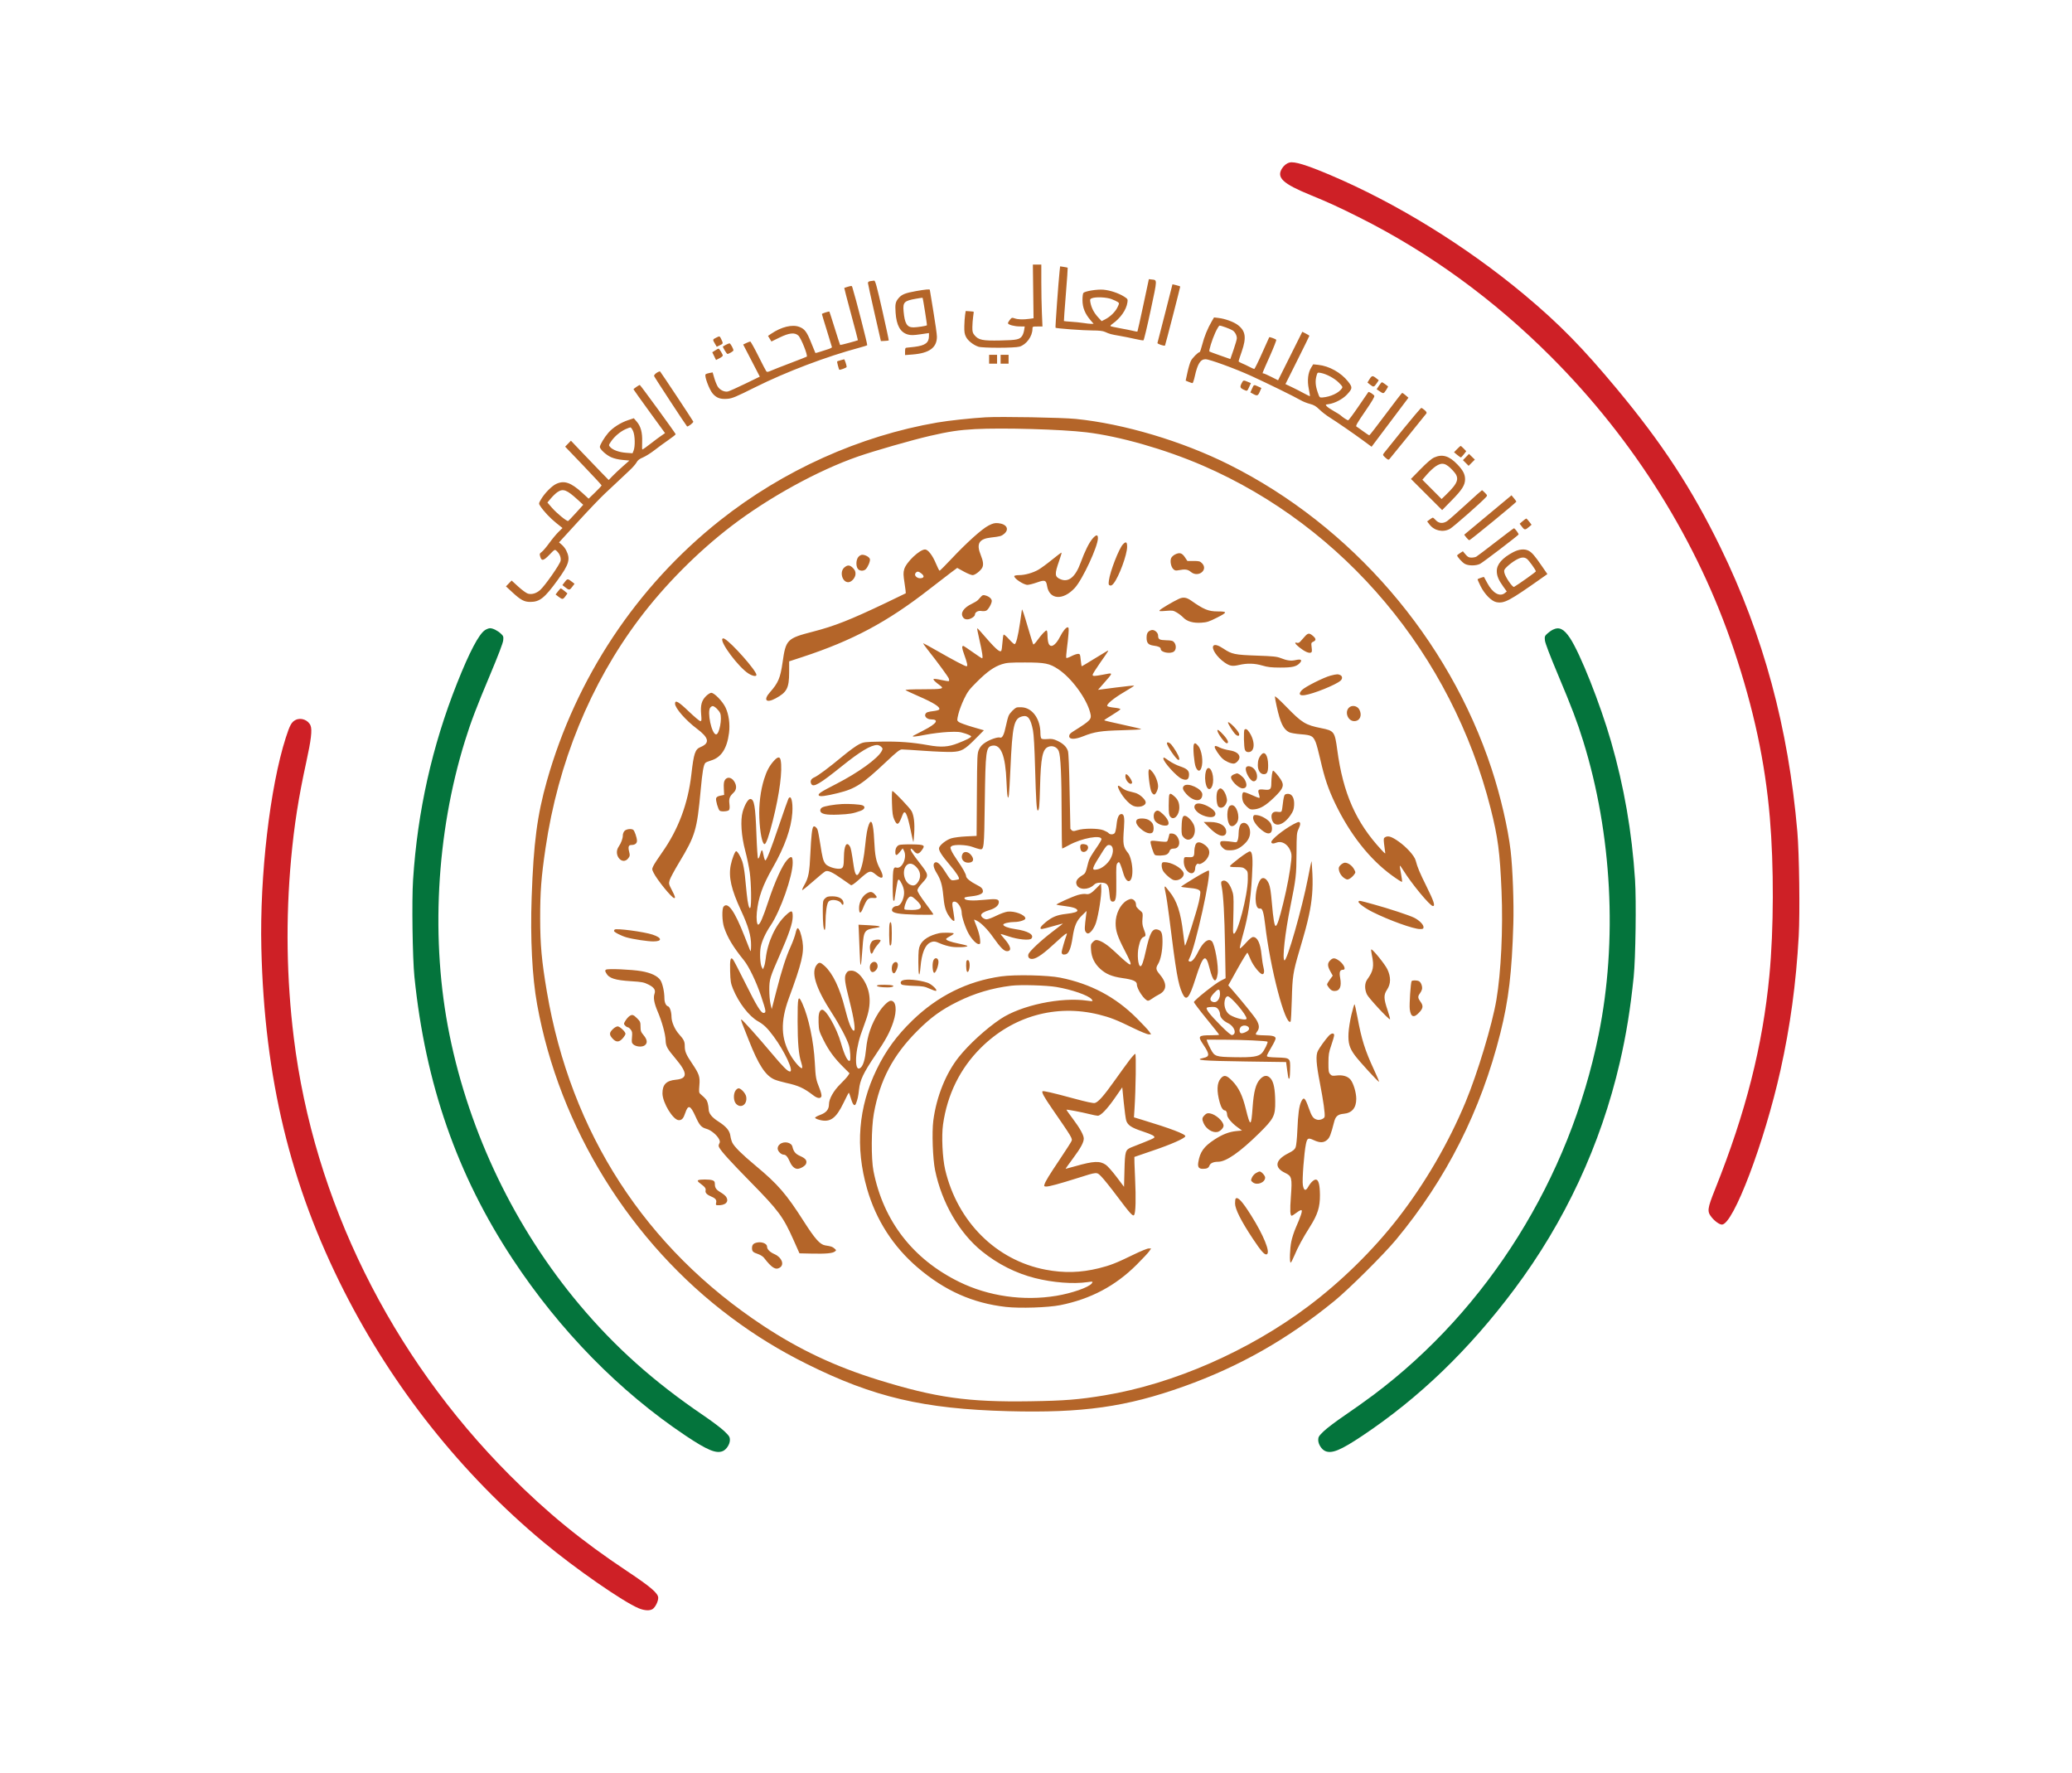
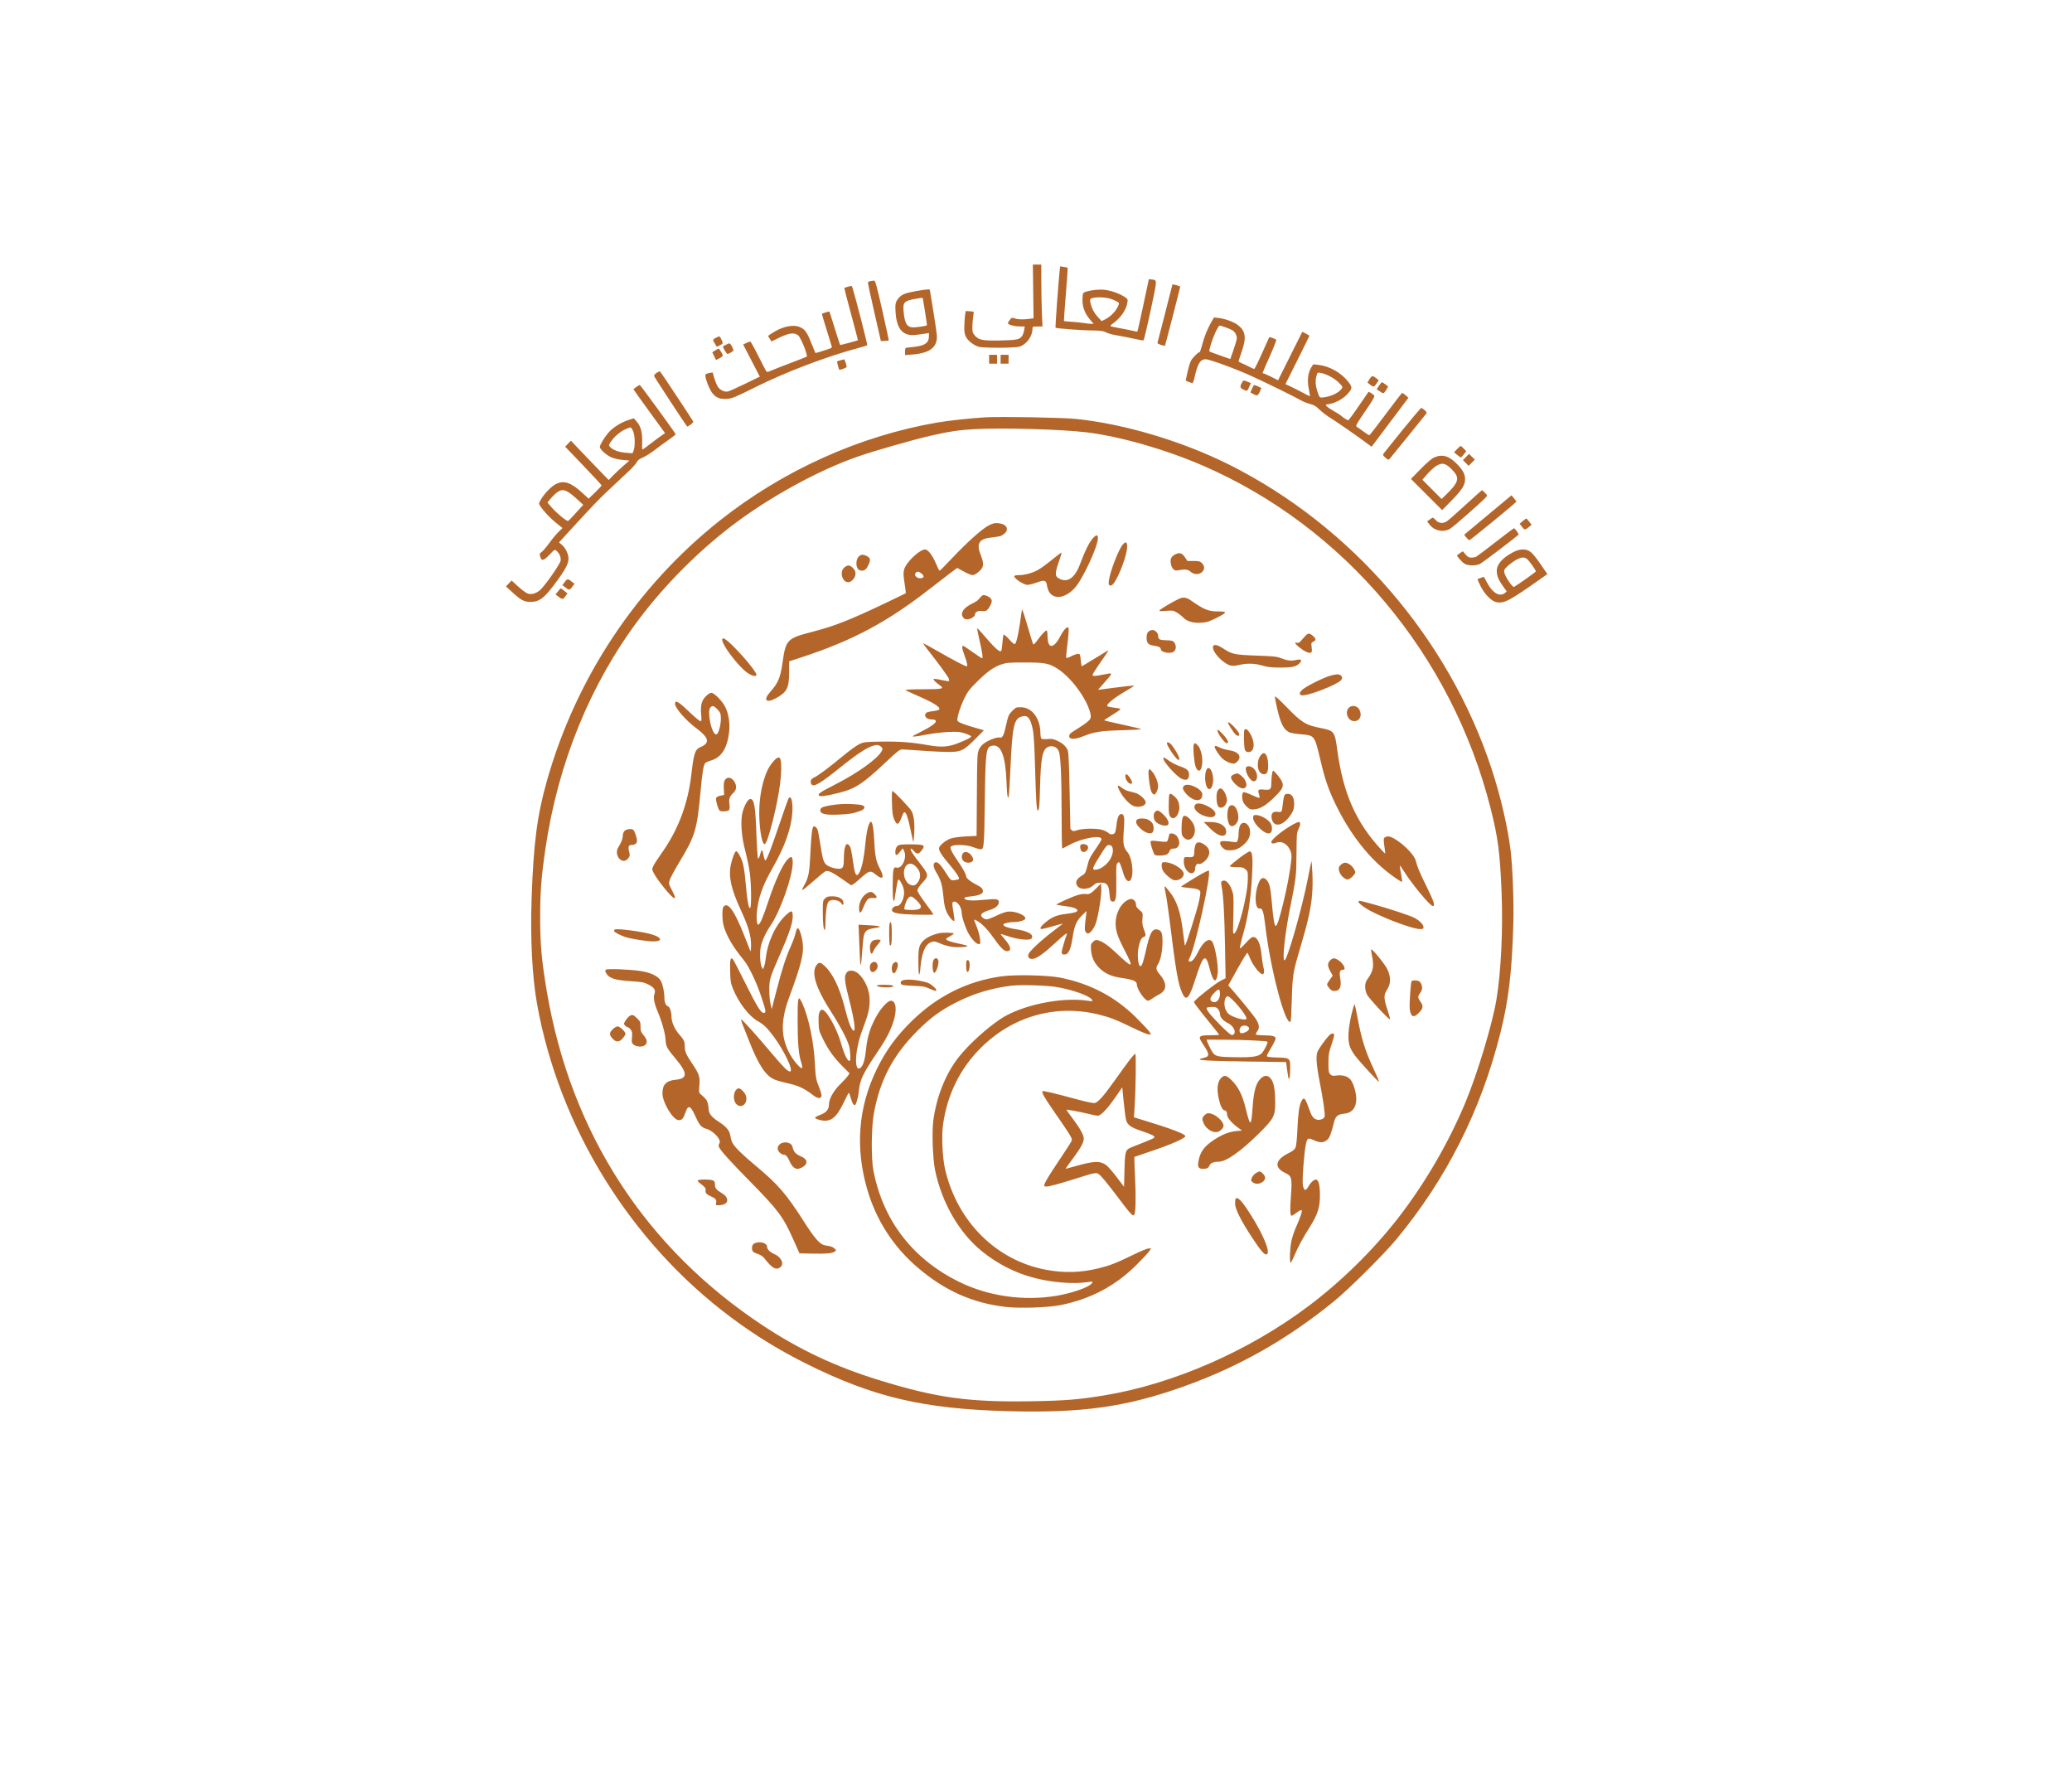
<svg xmlns="http://www.w3.org/2000/svg" width="2342" height="2004" viewBox="0 0 2342 2004">
-   <path d="M 1457.542 183.708 C 1454.242 184.582, 1451.133 187.049, 1449.018 190.472 C 1442.660 200.758, 1450.038 207.644, 1481 220.322 C 1501.433 228.689, 1512.823 233.901, 1535.820 245.410 C 1615.018 285.043, 1687.948 337.991, 1752.960 403.056 C 1847.431 497.604, 1918.886 612.059, 1959.885 734.500 C 1982.304 801.456, 1995.086 861.147, 2000.464 924 C 2005.132 978.558, 2004.927 1050.427, 1999.955 1102.500 C 1992.364 1181.995, 1973.281 1257.205, 1938.806 1343.500 C 1929.720 1366.244, 1929.354 1369.145, 1934.728 1375.825 C 1938.315 1380.282, 1943.578 1384, 1946.303 1384 C 1959.127 1384, 1994.309 1291.280, 2012.483 1209.589 C 2023.533 1159.923, 2030.100 1111.640, 2033.104 1058 C 2034.581 1031.618, 2033.707 964.948, 2031.557 940 C 2021.431 822.518, 1993.202 718.158, 1944.592 618.500 C 1912.244 552.181, 1879.070 501.451, 1827.540 439.505 C 1788.677 392.784, 1762.299 365.922, 1723.184 333.229 C 1657.399 278.245, 1578.155 229.388, 1503.412 197.729 C 1476.662 186.399, 1463.069 182.244, 1457.542 183.708 M 334.121 813.675 C 329.534 815.982, 327.628 819.424, 323.048 833.665 C 305.161 889.286, 293.482 989.757, 295.403 1071.500 C 298.852 1218.302, 328.087 1339.417, 389.059 1459.500 C 444.491 1568.672, 521.730 1665.817, 614.531 1743.080 C 650.268 1772.833, 704.265 1810.311, 722 1817.670 C 728.435 1820.340, 734.640 1820.641, 737.791 1818.434 C 740.795 1816.330, 744 1809.828, 744 1805.839 C 744 1800.725, 735.494 1793.437, 708.776 1775.662 C 657.267 1741.392, 618.379 1709.591, 575.988 1667.075 C 441.581 1532.272, 354.658 1356.182, 332.098 1173 C 323.838 1105.932, 322.826 1038.404, 329.063 970.500 C 332.549 932.546, 337.499 900.949, 346.141 861.500 C 351.689 836.172, 353.016 824.866, 351.008 820.019 C 348.399 813.721, 340.175 810.631, 334.121 813.675" stroke="none" fill="#ce2026" fill-rule="evenodd" />
-   <path d="M 548.270 712.102 C 541.318 716.555, 530.651 736.808, 516.563 772.304 C 488.387 843.297, 471.919 916.916, 466.904 994.306 C 465.377 1017.865, 466.281 1083.070, 468.424 1104 C 480.803 1224.892, 516.591 1327.724, 579.445 1423 C 632.726 1503.764, 700.276 1572.702, 775.094 1622.669 C 799.506 1638.973, 809.480 1643.115, 816.911 1640.037 C 821.115 1638.295, 825 1632.270, 825 1627.489 C 825 1624.013, 824.317 1622.925, 818.750 1617.540 C 815.313 1614.215, 804.625 1606.147, 795 1599.612 C 739.042 1561.620, 695.435 1522.685, 655.102 1474.705 C 582.191 1387.972, 530.736 1281.139, 508.054 1169.400 C 486.556 1063.496, 492.918 942.501, 525.501 837.551 C 532.290 815.685, 538.295 799.882, 554.134 762.202 C 563.199 740.637, 568.472 726.796, 568.776 723.768 C 569.207 719.477, 568.963 718.768, 566.158 716.148 C 562.437 712.672, 557.061 709.994, 553.849 710.017 C 552.557 710.026, 550.046 710.965, 548.270 712.102 M 1755.192 711.676 C 1753.373 712.572, 1750.504 714.595, 1748.816 716.171 C 1746.039 718.766, 1745.794 719.484, 1746.224 723.768 C 1746.528 726.796, 1751.801 740.637, 1760.866 762.202 C 1776.705 799.882, 1782.710 815.685, 1789.499 837.551 C 1822.082 942.501, 1828.444 1063.496, 1806.946 1169.400 C 1773.901 1332.188, 1681.866 1479.432, 1552.500 1576.478 C 1544.250 1582.667, 1529.625 1593.078, 1520 1599.612 C 1510.375 1606.147, 1499.688 1614.215, 1496.250 1617.540 C 1490.683 1622.925, 1490 1624.013, 1490 1627.489 C 1490 1632.270, 1493.885 1638.295, 1498.089 1640.037 C 1505.520 1643.115, 1515.494 1638.973, 1539.906 1622.669 C 1604.132 1579.777, 1660.177 1525.785, 1711.358 1457.500 C 1768.872 1380.766, 1809.294 1293.928, 1830.897 1200.704 C 1838.087 1169.676, 1842.875 1140.141, 1846.576 1104 C 1848.719 1083.070, 1849.623 1017.865, 1848.096 994.306 C 1844.593 940.254, 1835.712 889.062, 1820.979 838 C 1808.629 795.196, 1786.093 738.439, 1774.561 721.091 C 1767.651 710.697, 1762.379 708.134, 1755.192 711.676" stroke="none" fill="#04743c" fill-rule="evenodd" />
  <path d="M 1167.844 329.349 L 1168.227 359.697 1163.474 360.349 C 1156.411 361.317, 1150.705 361.142, 1146.980 359.843 C 1143.882 358.763, 1143.508 358.879, 1141.336 361.593 C 1140.057 363.192, 1139.148 364.919, 1139.316 365.431 C 1139.864 367.105, 1146.377 368.846, 1152.378 368.924 L 1158.256 369 1157.605 373.070 C 1157.247 375.309, 1156.283 378.165, 1155.463 379.416 C 1152.622 383.752, 1149.557 384.416, 1130.612 384.802 C 1110.502 385.211, 1106.127 384.316, 1101.528 378.851 C 1099.396 376.317, 1099.011 374.879, 1099.073 369.673 C 1099.113 366.278, 1099.507 361.025, 1099.947 358 C 1100.388 354.975, 1100.674 352.406, 1100.583 352.292 C 1100.491 352.177, 1098.420 351.952, 1095.979 351.792 L 1091.542 351.500 1090.842 356 C 1090.458 358.475, 1090.069 364.149, 1089.979 368.608 C 1089.848 375.079, 1090.236 377.541, 1091.901 380.805 C 1094.093 385.103, 1100.158 389.885, 1105.899 391.841 C 1110.621 393.451, 1146.946 393.395, 1152.384 391.770 C 1160.181 389.440, 1167 380.046, 1167 371.634 C 1167 369.099, 1167.213 369, 1172.656 369 L 1178.312 369 1177.656 353.841 C 1177.295 345.504, 1177 329.754, 1177 318.841 L 1177 299 1172.230 299 L 1167.460 299 1167.844 329.349 M 1197.691 306.260 C 1196.421 317.692, 1192.654 369.987, 1193.070 370.404 C 1193.893 371.227, 1224.414 373.480, 1235 373.499 C 1242.510 373.512, 1246.522 373.980, 1249.087 375.140 C 1254.242 377.471, 1255.796 377.892, 1265.126 379.491 C 1269.732 380.281, 1277.541 381.846, 1282.480 382.970 C 1287.419 384.094, 1291.907 384.864, 1292.454 384.682 C 1293.001 384.500, 1296.648 369.309, 1300.559 350.925 C 1308.351 314.296, 1308.291 316.658, 1301.448 315.843 L 1298.566 315.500 1292.287 344.912 C 1288.834 361.089, 1285.841 374.492, 1285.636 374.697 C 1285.431 374.902, 1283.292 374.572, 1280.882 373.965 C 1278.472 373.357, 1271.852 372.031, 1266.171 371.018 C 1260.490 370.005, 1255.567 368.901, 1255.231 368.565 C 1254.896 368.229, 1255.719 367.193, 1257.060 366.262 C 1266.390 359.792, 1273.137 350.213, 1274.345 341.725 C 1274.852 338.165, 1274.644 337.799, 1270.691 335.280 C 1264.490 331.329, 1254.816 328.086, 1247.215 327.410 C 1240.220 326.788, 1226.638 328.962, 1224.565 331.035 C 1223.979 331.621, 1223.514 335.340, 1223.531 339.300 C 1223.566 347.567, 1226.377 354.576, 1232.550 361.787 L 1236.156 366 1233.328 365.992 C 1231.773 365.988, 1227.800 365.555, 1224.500 365.030 C 1221.200 364.505, 1214.972 363.868, 1210.661 363.615 C 1206.349 363.362, 1202.705 363.008, 1202.562 362.827 C 1202.420 362.647, 1203.394 349.072, 1204.727 332.659 C 1206.061 316.247, 1207.005 302.697, 1206.826 302.548 C 1206.647 302.400, 1204.649 301.995, 1202.387 301.649 L 1198.273 301.020 1197.691 306.260 M 983.750 317.716 C 981.982 317.984, 981.014 318.734, 981.039 319.816 C 981.060 320.742, 984.364 335.900, 988.381 353.500 L 995.685 385.500 999.960 385.299 C 1002.311 385.188, 1004.385 384.949, 1004.567 384.766 C 1004.749 384.584, 1001.462 369.262, 997.261 350.717 C 991.125 323.629, 989.316 317.029, 988.062 317.150 C 987.203 317.232, 985.263 317.487, 983.750 317.716 M 1316.957 353.916 C 1312.402 371.837, 1308.498 387.001, 1308.282 387.614 C 1307.920 388.644, 1315.957 391.376, 1316.817 390.516 C 1317.193 390.141, 1333.979 325.054, 1333.993 323.918 C 1333.997 323.599, 1332.029 322.886, 1329.620 322.335 L 1325.240 321.332 1316.957 353.916 M 958 324.180 C 956.075 324.730, 954.397 325.280, 954.270 325.403 C 954.144 325.526, 957.616 338.850, 961.987 355.013 C 966.357 371.176, 969.836 384.452, 969.716 384.516 C 968.355 385.241, 949.869 390.189, 949.614 389.896 C 949.424 389.678, 946.681 381.175, 943.518 371 C 940.354 360.825, 937.637 352.356, 937.480 352.181 C 937.026 351.672, 929 354.253, 928.997 354.908 C 928.995 355.234, 931.520 363.600, 934.607 373.500 C 937.694 383.400, 940.282 391.894, 940.360 392.375 C 940.437 392.856, 938.475 393.883, 936 394.656 C 933.525 395.429, 929.341 396.776, 926.701 397.649 C 924.062 398.522, 921.773 399.070, 921.615 398.868 C 921.457 398.666, 919.386 393.616, 917.012 387.647 C 911.981 374.992, 909.584 371.770, 903.463 369.433 C 895.480 366.384, 883.125 369.407, 871.624 377.222 L 868.092 379.622 870.019 382.791 L 871.946 385.960 881.150 381.480 C 892.088 376.156, 898.242 375.510, 902.375 379.250 C 905.475 382.056, 913.450 402.104, 911.857 403.088 C 911.259 403.458, 902.833 406.767, 893.135 410.441 C 883.436 414.116, 873.623 417.971, 871.330 419.009 C 868.143 420.451, 866.931 420.614, 866.191 419.698 C 865.659 419.039, 861.570 411.188, 857.106 402.250 C 852.641 393.313, 848.556 386, 848.028 386 C 847.500 386, 845.481 386.757, 843.542 387.682 L 840.015 389.363 849.419 407.524 L 858.823 425.685 842.161 433.773 C 832.998 438.221, 824.266 442.125, 822.758 442.447 C 818.831 443.288, 813.640 440.773, 811.233 436.865 C 810.093 435.014, 808.337 430.661, 807.331 427.192 L 805.500 420.884 802 421.520 C 800.075 421.869, 798.070 422.573, 797.545 423.082 C 795.892 424.687, 801.586 440.156, 805.522 444.754 C 809.862 449.825, 814.369 451.418, 822.396 450.721 C 827.682 450.261, 831.852 448.517, 853.500 437.708 C 888.457 420.255, 934.452 402.801, 971.500 392.929 C 975.900 391.756, 979.824 390.496, 980.221 390.128 C 980.765 389.623, 966.981 335.967, 963.446 324.830 C 962.797 322.786, 962.856 322.793, 958 324.180 M 1035.500 328.967 C 1023.313 331.112, 1019.221 332.760, 1015.703 336.941 C 1012.135 341.181, 1011.624 343.638, 1012.287 353.354 C 1013.282 367.917, 1017.721 375.754, 1026.303 378.098 C 1029.575 378.991, 1032.649 378.933, 1040.250 377.830 L 1050 376.416 1050 379.661 C 1050 387.362, 1046.002 390.406, 1033.806 391.990 C 1029.788 392.511, 1025.713 392.952, 1024.750 392.969 C 1023.370 392.993, 1023 393.876, 1023 397.148 L 1023 401.295 1031.313 400.656 C 1050.389 399.190, 1059 392.929, 1059 380.525 C 1059 377.955, 1057.200 365.119, 1055 352 C 1052.800 338.881, 1051 327.890, 1051 327.574 C 1051 326.653, 1046.208 327.083, 1035.500 328.967 M 1035.500 337.583 C 1021.935 339.979, 1020.394 341.538, 1021.335 351.927 C 1022.583 365.723, 1025.193 370, 1032.364 370 C 1036.487 370, 1046.944 368.389, 1047.695 367.639 C 1048.053 367.280, 1043.223 336.819, 1042.760 336.516 C 1042.617 336.423, 1039.350 336.903, 1035.500 337.583 M 1234.140 337.072 C 1232.049 337.909, 1231.859 338.442, 1232.469 341.758 C 1233.580 347.792, 1236.526 353.531, 1241.010 358.395 L 1245.199 362.939 1249.144 360.926 C 1254.991 357.944, 1260.595 352.468, 1263.102 347.290 C 1265.248 342.857, 1265.260 342.663, 1263.470 341.354 C 1262.452 340.610, 1259.213 339.101, 1256.272 338.001 C 1250.517 335.847, 1238.461 335.341, 1234.140 337.072 M 1369.663 363.131 C 1365.060 370.986, 1361.108 380.644, 1358.910 389.406 C 1357.724 394.133, 1356.375 398, 1355.912 398 C 1354.215 398, 1347.831 404.412, 1346.049 407.905 C 1345.041 409.882, 1343.306 415.701, 1342.193 420.837 L 1340.170 430.173 1343.553 431.587 C 1345.414 432.364, 1347.355 433, 1347.868 433 C 1348.380 433, 1349.568 429.512, 1350.508 425.250 C 1353.610 411.179, 1356.868 406, 1362.617 406 C 1367.127 406, 1396.374 416.699, 1414.500 424.979 C 1432.760 433.320, 1463.848 448.585, 1470 452.230 C 1472.475 453.696, 1477.185 455.595, 1480.468 456.450 C 1485.155 457.671, 1487.464 459.017, 1491.232 462.728 C 1493.870 465.327, 1498.913 469.263, 1502.440 471.476 C 1511.034 476.870, 1530.438 490.247, 1541.408 498.341 L 1550.317 504.914 1571.152 477.207 L 1591.986 449.500 1588.781 446.750 C 1587.018 445.238, 1585.273 444, 1584.902 444 C 1584.532 444, 1576.190 454.782, 1566.365 467.960 C 1556.539 481.137, 1548.164 491.937, 1547.753 491.960 C 1547.342 491.982, 1544.225 489.953, 1540.826 487.450 C 1537.426 484.948, 1533.995 482.537, 1533.200 482.092 C 1532.067 481.458, 1534.185 477.756, 1543.003 464.952 C 1550.928 453.444, 1553.992 448.213, 1553.375 447.243 C 1552.323 445.588, 1547.243 442.398, 1546.687 443.043 C 1546.470 443.294, 1541.471 450.587, 1535.577 459.250 C 1529.683 467.913, 1524.399 475, 1523.835 475 C 1522.788 475, 1517.484 471.518, 1515.283 469.388 C 1514.614 468.739, 1511.227 466.622, 1507.757 464.681 C 1504.287 462.741, 1500.658 460.280, 1499.692 459.212 C 1497.986 457.327, 1498.048 457.257, 1501.844 456.748 C 1508.524 455.852, 1517.633 451.100, 1522.362 446.044 C 1528.885 439.071, 1528.994 437.871, 1523.719 431.172 C 1515.831 421.152, 1502.389 413.637, 1490.050 412.347 L 1484.319 411.748 1482.066 415.392 C 1478.394 421.334, 1477.399 430.057, 1479.322 439.442 C 1480.217 443.810, 1480.798 447.535, 1480.613 447.720 C 1480.428 447.905, 1477.402 446.468, 1473.888 444.526 C 1470.375 442.583, 1464.226 439.441, 1460.224 437.542 L 1452.948 434.090 1466.474 407.052 C 1473.913 392.181, 1480 379.795, 1480 379.527 C 1480 379.260, 1478.203 378.124, 1476.006 377.003 L 1472.012 374.966 1458.319 402.375 L 1444.625 429.784 1436.906 425.892 C 1432.660 423.751, 1428.646 422, 1427.986 422 C 1426.556 422, 1425.967 423.562, 1435.438 402.240 C 1439.655 392.746, 1442.850 384.567, 1442.539 384.063 C 1441.939 383.091, 1435.041 380.556, 1434.617 381.150 C 1434.480 381.343, 1430.818 389.488, 1426.481 399.250 C 1422.143 409.012, 1418.184 417, 1417.682 417 C 1417.181 417, 1414.685 415.898, 1412.135 414.551 C 1409.586 413.204, 1405.813 411.427, 1403.750 410.602 C 1401.688 409.777, 1400 408.737, 1400 408.291 C 1400 407.845, 1401.570 402.984, 1403.490 397.490 C 1409.046 381.586, 1407.981 374.104, 1399.200 367.349 C 1394.590 363.802, 1384.835 360.242, 1377.276 359.346 L 1372.231 358.749 1369.663 363.131 M 1373.598 376.050 C 1369.997 383.929, 1366.101 396.521, 1367.031 397.277 C 1367.289 397.487, 1372.708 399.490, 1379.074 401.728 L 1390.649 405.798 1394.340 395.149 C 1396.371 389.292, 1398.025 383.509, 1398.016 382.297 C 1397.992 378.964, 1395.976 375.214, 1393.247 373.426 C 1390.655 371.728, 1380.512 368, 1378.483 368 C 1377.820 368, 1375.622 371.623, 1373.598 376.050 M 809.250 381.745 C 805.417 383.653, 805.384 383.841, 808.070 388.393 L 810.139 391.901 813.570 390.265 C 817.527 388.378, 817.561 388.245, 815.315 383.534 C 813.401 379.520, 813.602 379.579, 809.250 381.745 M 820.500 389.672 C 818.850 390.548, 817.342 391.400, 817.149 391.566 C 816.548 392.084, 821.320 400, 822.234 400 C 823.841 400, 829 396.956, 829 396.008 C 829 394.113, 825.598 388.001, 824.565 388.040 C 823.979 388.062, 822.150 388.796, 820.500 389.672 M 808.296 396.086 L 805.093 398.138 807.214 402.504 L 809.335 406.870 813.168 404.914 C 815.275 403.839, 817 402.459, 817 401.848 C 817 400.409, 813.042 393.995, 812.168 394.017 C 811.801 394.026, 810.058 394.957, 808.296 396.086 M 1118 406 L 1118 411 1122.500 411 L 1127 411 1127 406 L 1127 401 1122.500 401 L 1118 401 1118 406 M 1131 406 L 1131 411 1135.500 411 L 1140 411 1140 406 L 1140 401 1135.500 401 L 1131 401 1131 406 M 950 407.180 C 948.075 407.730, 946.356 408.321, 946.181 408.493 C 945.897 408.770, 948.020 417.011, 948.583 417.819 C 949.082 418.536, 957 415.609, 957 414.708 C 957 412.865, 954.683 406, 954.092 406.090 C 953.766 406.140, 951.925 406.630, 950 407.180 M 742.225 421.359 C 740.360 422.578, 739.110 424.146, 739.323 425 C 739.612 426.167, 775.061 480.322, 776.545 481.864 C 777.393 482.746, 784.077 477.642, 783.623 476.459 C 783.114 475.134, 747.272 421.030, 746.127 419.859 C 745.782 419.506, 744.026 420.181, 742.225 421.359 M 1488.079 424.653 C 1486.475 430.430, 1486.827 435.785, 1489.285 443 C 1491.487 449.463, 1491.520 449.498, 1495 449.197 C 1504.006 448.416, 1513.072 444.197, 1516.616 439.138 C 1517.880 437.333, 1517.586 436.743, 1513.254 432.412 C 1508.337 427.495, 1499.216 422.606, 1492.824 421.463 C 1489.232 420.820, 1489.123 420.893, 1488.079 424.653 M 1547.905 428.653 L 1545.647 432.307 1548.574 434.649 C 1552.436 437.739, 1553.061 437.631, 1555.964 433.369 L 1558.427 429.753 1555.464 427.381 C 1551.496 424.207, 1550.556 424.365, 1547.905 428.653 M 1403.526 432.950 C 1401.282 437.289, 1401.609 438.443, 1405.624 440.358 C 1409.772 442.336, 1409.708 442.369, 1412.109 437.006 L 1413.908 432.988 1410.332 431.494 C 1405.540 429.492, 1405.286 429.547, 1403.526 432.950 M 1558.654 435.947 L 1556.042 439.894 1558.771 441.783 C 1563.743 445.225, 1563.829 445.216, 1566.609 441.015 C 1568.085 438.785, 1569.114 436.827, 1568.896 436.666 C 1568.678 436.504, 1567.202 435.388, 1565.615 434.186 C 1564.028 432.984, 1562.401 432, 1561.998 432 C 1561.595 432, 1560.090 433.776, 1558.654 435.947 M 719.263 437.312 C 717.483 438.515, 716.040 439.725, 716.058 440 C 716.075 440.275, 724.102 451.525, 733.894 465 L 751.699 489.500 747.100 492.694 C 744.570 494.450, 740.320 497.600, 737.656 499.694 C 731.204 504.763, 726.675 507.999, 726.028 508.002 C 725.738 508.004, 725.645 504.182, 725.823 499.510 C 726.222 489.034, 724.318 481.858, 719.733 476.554 L 716.404 472.703 709.761 474.913 C 701.432 477.685, 692.573 483.357, 687.621 489.088 C 683.163 494.248, 678.023 502.809, 678.009 505.097 C 677.994 507.690, 684.961 514.093, 690.613 516.680 C 693.838 518.157, 698.858 519.355, 703.642 519.791 L 711.425 520.500 704.047 527 C 699.989 530.575, 694.721 535.525, 692.340 538 L 688.010 542.500 679.225 533.500 C 674.394 528.550, 664.790 518.553, 657.884 511.283 L 645.328 498.067 642.059 501.439 L 638.790 504.812 659.395 526.306 C 670.728 538.128, 680 548.160, 680 548.599 C 680 549.039, 676.701 552.592, 672.669 556.495 L 665.338 563.592 658.419 557.236 C 645.319 545.201, 637.624 542.583, 628.428 547.035 C 623.451 549.444, 615.489 557.588, 611.581 564.266 C 608.848 568.934, 608.827 569.088, 610.560 571.766 C 614.376 577.666, 621.831 585.607, 628.662 591.050 L 635.824 596.756 631.330 601.128 C 628.858 603.533, 624.165 609.180, 620.901 613.679 C 617.637 618.177, 613.767 622.731, 612.301 623.799 C 609.894 625.552, 609.730 626.067, 610.604 629.113 C 612.110 634.365, 614.353 633.899, 621.054 626.944 C 626.994 620.779, 627.059 620.744, 629.124 622.612 C 632.520 625.686, 634.266 629.971, 633.656 633.734 C 633.019 637.655, 615.938 662.091, 610.489 666.876 C 606.202 670.640, 601.098 672.146, 596.750 670.930 C 594.962 670.430, 590.078 666.889, 585.896 663.062 L 578.291 656.104 575.085 659.412 L 571.878 662.721 579.571 669.809 C 588.670 678.193, 592.653 680.290, 599.452 680.274 C 610.082 680.250, 615.634 675.815, 630.214 655.705 C 643.389 637.532, 644.968 632.015, 639.899 621.876 C 638.903 619.882, 636.688 617.074, 634.978 615.635 L 631.868 613.018 653.619 589.259 C 665.582 576.192, 679.224 561.953, 683.935 557.617 C 688.646 553.282, 695.425 546.930, 699 543.501 C 702.575 540.073, 708.243 534.731, 711.595 531.630 C 714.947 528.529, 718.509 524.471, 719.510 522.611 C 720.839 520.144, 722.790 518.626, 726.737 516.990 C 729.711 515.758, 735.686 511.993, 740.014 508.625 C 744.343 505.256, 751.493 500.025, 755.904 497 C 760.314 493.975, 763.823 491.149, 763.702 490.720 C 763.270 489.200, 723.775 435.001, 723.143 435.062 C 722.789 435.096, 721.043 436.109, 719.263 437.312 M 1415.195 439.250 L 1413.315 443.500 1416.407 445.208 C 1420.975 447.731, 1421.897 447.429, 1423.916 442.750 L 1425.750 438.500 1422.125 436.824 C 1417.160 434.529, 1417.307 434.478, 1415.195 439.250 M 1585.500 485.683 C 1574.500 499.250, 1564.863 511.242, 1564.084 512.332 C 1562.796 514.134, 1562.965 514.580, 1565.954 517.250 C 1568.680 519.686, 1569.457 519.958, 1570.503 518.844 C 1571.559 517.718, 1609.374 471.016, 1612.252 467.283 C 1612.896 466.447, 1612.300 465.285, 1610.345 463.565 C 1608.780 462.189, 1607.050 461.053, 1606.500 461.040 C 1605.950 461.027, 1596.500 472.117, 1585.500 485.683 M 1114 471.636 C 1097.696 472.579, 1072.270 475.326, 1059.427 477.533 C 971.692 492.609, 885.205 531.572, 813.727 588.224 C 719.751 662.707, 651.081 766.069, 618.143 882.618 C 607.193 921.362, 603.105 952.558, 600.937 1013.913 C 599.289 1060.572, 601.490 1103.880, 607.090 1135 C 632.154 1274.264, 712.710 1404.256, 826.500 1489.059 C 853.946 1509.513, 880.964 1526.104, 911.978 1541.547 C 987.357 1579.082, 1043.863 1592.338, 1139.337 1594.883 C 1223.640 1597.130, 1273.004 1590.175, 1338.226 1566.864 C 1400.812 1544.496, 1455.258 1513.593, 1508.196 1470.393 C 1524.654 1456.962, 1564.082 1417.776, 1577.992 1401.025 C 1634.819 1332.589, 1673.939 1255.101, 1695.888 1167.500 C 1705.237 1130.185, 1708.898 1099.345, 1710.546 1044 C 1711.245 1020.552, 1709.787 981.212, 1707.492 961.599 C 1704.481 935.853, 1696.035 899.480, 1685.980 868.945 C 1637.422 721.495, 1527.740 594.416, 1389.195 525.087 C 1336.232 498.584, 1270.326 478.939, 1216 473.462 C 1200.249 471.874, 1131.242 470.638, 1114 471.636 M 707.057 485.059 C 701.087 487.768, 694.678 493.154, 690.910 498.630 C 687.876 503.040, 687.850 503.178, 689.656 505.212 C 692.644 508.580, 699.645 511.127, 707.553 511.725 L 714.941 512.284 716.124 509.392 C 718.084 504.596, 717.788 492.080, 715.598 487.221 C 714.552 484.899, 713.202 483.010, 712.598 483.022 C 711.994 483.034, 709.501 483.951, 707.057 485.059 M 1102 484.986 C 1084.031 485.950, 1072.547 487.677, 1051 492.654 C 1030.827 497.313, 988.472 509.463, 969.701 515.975 C 924.856 531.534, 869.082 562.160, 827 594.334 C 788.677 623.633, 751.215 661.336, 722.503 699.500 C 667.269 772.920, 630.839 862.031, 616.619 958.500 C 611.759 991.467, 610.525 1007.655, 610.556 1038 C 610.587 1067.759, 612.265 1086.147, 618.085 1120.500 C 645.174 1280.383, 729.542 1410.617, 863 1498.561 C 903.854 1525.482, 944.237 1544.479, 992.327 1559.399 C 1057.599 1579.650, 1094.027 1584.790, 1164.500 1583.693 C 1203.529 1583.085, 1219.457 1581.812, 1248.659 1576.967 C 1326.409 1564.067, 1411.201 1526.992, 1478.608 1476.423 C 1516.041 1448.340, 1552.168 1412.867, 1580.397 1376.477 C 1610.812 1337.269, 1637.505 1291.359, 1656.551 1245.500 C 1670.119 1212.831, 1686.712 1157.820, 1691.389 1130 C 1696.677 1098.548, 1698.980 1049.940, 1697.207 1007.250 C 1695.380 963.294, 1693.156 946.407, 1684.885 913.723 C 1640.927 739.998, 1519.546 595.432, 1359.500 526.184 C 1316.858 507.734, 1265.584 493.085, 1227.818 488.563 C 1199.726 485.200, 1133.248 483.310, 1102 484.986 M 1646.946 507.564 L 1643.500 511.129 1647 514.038 C 1648.925 515.637, 1650.815 516.958, 1651.199 516.973 C 1651.584 516.988, 1653.113 515.407, 1654.598 513.460 L 1657.298 509.920 1654.462 506.960 C 1652.902 505.332, 1651.348 504, 1651.009 504 C 1650.670 504, 1648.842 505.604, 1646.946 507.564 M 1656.986 516.514 L 1653.574 520.035 1656.788 523.250 L 1660.003 526.464 1663.520 522.947 L 1667.038 519.429 1663.718 516.211 L 1660.398 512.994 1656.986 516.514 M 1621 517.074 C 1618.063 518.399, 1612.732 522.957, 1605.649 530.198 L 1594.798 541.291 1612.435 558.896 L 1630.072 576.500 1641.056 565.314 C 1652.574 553.585, 1655.940 548.262, 1655.978 541.718 C 1656.011 536.086, 1653.712 531.598, 1647.411 524.992 C 1638.061 515.190, 1630.320 512.869, 1621 517.074 M 1622.832 526.988 C 1620.351 528.631, 1615.933 532.721, 1613.015 536.076 L 1607.710 542.176 1618.579 553.079 L 1629.449 563.983 1634.338 559.241 C 1648.718 545.297, 1650.168 540.301, 1642.281 531.870 C 1634.173 523.202, 1630.094 522.178, 1622.832 526.988 M 629.992 556.250 C 628.174 557.487, 624.899 560.621, 622.712 563.212 L 618.737 567.924 623.941 573.932 C 629.223 580.029, 640.589 589.305, 642.140 588.785 C 642.606 588.628, 646.644 584.451, 651.111 579.502 L 659.234 570.504 653.367 565.120 C 640.598 553.403, 636.471 551.838, 629.992 556.250 M 1656.500 570.625 C 1646.600 579.710, 1637.150 588.010, 1635.500 589.068 C 1630.956 591.983, 1626.354 591.590, 1623 588 C 1621.459 586.350, 1619.910 585, 1619.558 585 C 1619.207 585, 1617.614 585.965, 1616.019 587.144 L 1613.118 589.289 1615.728 592.710 C 1621.194 599.877, 1630.986 602.014, 1638.818 597.750 C 1642.432 595.783, 1674.219 567.870, 1679.421 562.097 C 1681.326 559.983, 1681.318 559.942, 1678.483 556.983 C 1676.912 555.342, 1675.373 554.024, 1675.063 554.054 C 1674.753 554.083, 1666.400 561.540, 1656.500 570.625 M 1681.726 582.055 L 1654.992 604.322 1657.374 607.411 C 1658.684 609.110, 1660.253 610.500, 1660.860 610.500 C 1661.974 610.500, 1713.842 567.960, 1713.945 566.962 C 1713.975 566.666, 1712.754 564.931, 1711.230 563.106 L 1708.460 559.788 1681.726 582.055 M 1721.095 588.993 L 1717.690 591.905 1720.400 595.458 C 1723.308 599.270, 1723.919 599.240, 1728.824 595.047 L 1731.148 593.060 1728.455 589.530 C 1726.974 587.588, 1725.479 586.018, 1725.131 586.041 C 1724.784 586.063, 1722.968 587.392, 1721.095 588.993 M 1117.500 593.884 C 1110.092 597.636, 1092.919 613.020, 1075.669 631.359 C 1068.612 638.862, 1062.479 645, 1062.040 645 C 1061.601 645, 1059.743 641.371, 1057.912 636.937 C 1054.095 627.690, 1048.933 621, 1045.618 621 C 1039.452 621, 1024.261 635.425, 1022.028 643.401 C 1020.922 647.349, 1020.982 649.691, 1022.430 659.121 C 1023.366 665.216, 1023.989 670.339, 1023.816 670.507 C 1023.642 670.674, 1013.375 675.634, 1001 681.529 C 960.791 700.683, 943.153 707.632, 918.807 713.908 C 889.544 721.451, 888.202 722.813, 884.540 748.652 C 882.063 766.128, 879.673 771.789, 870.306 782.358 C 862.418 791.258, 866.025 795.086, 876.801 789.250 C 889.438 782.406, 891.947 777.566, 891.978 759.974 L 892 747.448 906.750 742.615 C 963.597 723.987, 1003.255 702.801, 1050.675 665.728 C 1060.121 658.343, 1071.025 649.947, 1074.906 647.070 L 1081.962 641.839 1089.354 645.919 C 1093.420 648.164, 1097.913 650, 1099.338 650 C 1102.075 650, 1108.273 645.226, 1110.192 641.641 C 1111.859 638.527, 1111.361 634.211, 1108.536 627.270 C 1103.349 614.528, 1106.545 609.027, 1120.012 607.516 C 1130.361 606.355, 1131.947 605.916, 1134.971 603.371 C 1141.191 598.137, 1137.834 592.144, 1128.193 591.270 C 1124.412 590.928, 1122.334 591.436, 1117.500 593.884 M 1690.500 612.630 C 1679.500 621.167, 1669.658 628.613, 1668.629 629.176 C 1667.600 629.739, 1665.135 630.200, 1663.151 630.200 C 1660.246 630.200, 1658.958 629.505, 1656.523 626.626 L 1653.500 623.051 1650.250 625.124 C 1648.463 626.264, 1647 627.447, 1647 627.754 C 1647 629.174, 1652.555 635.368, 1655.366 637.081 C 1659.473 639.586, 1668.322 639.650, 1673.039 637.209 C 1676.329 635.506, 1715.477 605.655, 1716.419 604.130 C 1716.925 603.313, 1712.227 596.971, 1711.178 597.053 C 1710.805 597.083, 1701.500 604.092, 1690.500 612.630 M 1235.092 608.548 C 1231.076 613.122, 1226.249 622.819, 1221.444 635.967 C 1215.530 652.147, 1207.852 658.472, 1198.742 654.666 C 1192.030 651.861, 1191.830 649.114, 1197.218 633.728 C 1198.907 628.903, 1200.108 624.774, 1199.886 624.552 C 1199.663 624.330, 1194.862 627.913, 1189.216 632.515 C 1183.569 637.117, 1176.574 642.241, 1173.670 643.903 C 1167.405 647.487, 1158.412 650, 1151.849 650 C 1149.247 650, 1146.862 650.414, 1146.550 650.919 C 1145.195 653.111, 1156.822 661, 1161.406 661 C 1163.064 661, 1167.874 659.777, 1172.095 658.282 C 1181.052 655.109, 1182.428 655.593, 1183.535 662.308 C 1186.103 677.880, 1201.650 678.917, 1214.918 664.400 C 1223.677 654.816, 1241 617.520, 1241 608.247 C 1241 603.947, 1239.044 604.047, 1235.092 608.548 M 1269.228 615.257 C 1264.752 620.022, 1254.776 645.672, 1253.418 655.907 C 1252.846 660.216, 1253.012 661.067, 1254.533 661.651 C 1255.802 662.138, 1257.008 661.491, 1258.696 659.418 C 1264.724 652.016, 1274 626.903, 1274 617.988 C 1274 612.352, 1272.672 611.592, 1269.228 615.257 M 1710.373 624.067 C 1698.107 630.519, 1691.833 637.716, 1691.833 645.336 C 1691.833 650.746, 1693.760 655.423, 1699.013 662.757 L 1703.116 668.488 1700.947 670.244 C 1695.157 674.933, 1687.052 670.271, 1681 658.768 C 1679.185 655.321, 1677.558 652.327, 1677.383 652.115 C 1677.109 651.785, 1671.176 653.835, 1670.137 654.619 C 1669.937 654.770, 1671.440 658.265, 1673.476 662.386 C 1677.998 671.537, 1685.878 679.511, 1691.429 680.553 C 1700.350 682.226, 1705.884 679.280, 1742.759 653.233 L 1749.018 648.812 1742.360 639.156 C 1734.597 627.897, 1731.514 624.351, 1727.800 622.411 C 1723.270 620.044, 1716.863 620.653, 1710.373 624.067 M 1328.011 626.728 C 1326.086 627.706, 1324.118 629.665, 1323.621 631.098 C 1322.396 634.634, 1323.668 640.668, 1326.166 643.166 C 1327.897 644.897, 1328.871 645.096, 1332.360 644.428 C 1339.538 643.053, 1342.590 643.478, 1345.969 646.321 C 1354.327 653.353, 1366.161 644.070, 1358.545 636.455 C 1356.408 634.317, 1355.188 634, 1349.112 634 L 1342.132 634 1339.285 629.750 C 1335.986 624.824, 1333.221 624.083, 1328.011 626.728 M 970.073 629.635 C 967.565 632.823, 967.300 639.556, 969.557 642.777 C 971.451 645.482, 976.114 645.743, 978.575 643.282 C 981.114 640.743, 983.838 634.098, 983.255 631.866 C 982.652 629.560, 978.110 627, 974.622 627 C 973.137 627, 971.315 628.055, 970.073 629.635 M 1713.302 633 C 1710.443 634.639, 1706.222 637.772, 1703.921 639.960 C 1700.187 643.513, 1699.808 644.292, 1700.392 647.220 C 1701.355 652.053, 1709.722 664.264, 1711.398 663.283 C 1716.819 660.110, 1736 646.442, 1736 645.752 C 1736 644.189, 1728.050 633.148, 1725.780 631.558 C 1722.507 629.266, 1719.133 629.656, 1713.302 633 M 954.306 641.413 C 948.730 646.209, 951.891 658, 958.751 658 C 962.538 658, 967 652.861, 967 648.500 C 967 645.795, 966.241 644.087, 964.077 641.923 C 960.522 638.368, 957.999 638.237, 954.306 641.413 M 1035.011 647.487 C 1032.467 650.553, 1037.184 654.549, 1041.893 653.318 C 1044.745 652.572, 1044.544 650.573, 1041.365 648.073 C 1038.242 645.616, 1036.683 645.472, 1035.011 647.487 M 638.452 657.652 L 635.697 661.263 638.099 663.160 C 643.272 667.246, 643.701 667.259, 646.639 663.407 L 649.389 659.802 646.944 657.872 C 641.793 653.806, 641.393 653.796, 638.452 657.652 M 630.611 668.443 L 627.985 671.887 631.337 674.443 C 635.636 677.722, 636.391 677.663, 639.117 673.836 L 641.370 670.672 637.973 667.836 C 636.104 666.276, 634.274 665, 633.906 665 C 633.538 665, 632.056 666.549, 630.611 668.443 M 1108.899 674.304 C 1107.804 675.512, 1106.207 677.257, 1105.351 678.182 C 1104.494 679.107, 1101.478 680.963, 1098.647 682.307 C 1089.254 686.767, 1085.261 692.697, 1088.413 697.507 C 1089.614 699.341, 1090.929 700, 1093.388 700 C 1096.887 700, 1102 696.783, 1102 694.582 C 1102 691.875, 1105.652 689.844, 1109.294 690.527 C 1111.293 690.902, 1113.690 690.701, 1114.891 690.058 C 1117.234 688.804, 1121 682.108, 1121 679.195 C 1121 676.757, 1118.111 674.179, 1114.084 673.024 C 1111.385 672.250, 1110.584 672.448, 1108.899 674.304 M 1332.421 676.857 C 1325.895 679.884, 1312.305 687.928, 1310.943 689.569 C 1309.843 690.894, 1310.651 690.992, 1317.775 690.398 C 1325.276 689.773, 1326.164 689.907, 1330.177 692.273 C 1332.555 693.675, 1335.810 696.200, 1337.411 697.884 C 1341.644 702.336, 1348.613 704.352, 1357.747 703.766 C 1364.307 703.345, 1366.531 702.630, 1375.691 697.997 C 1387.499 692.026, 1387.583 691.039, 1376.288 691.015 C 1365.889 690.993, 1360.701 688.872, 1346.345 678.772 C 1341.069 675.059, 1337.387 674.553, 1332.421 676.857 M 1155.030 689.327 C 1155.014 689.782, 1154.080 696.307, 1152.955 703.827 C 1150.577 719.725, 1148.446 727.994, 1146.722 728.014 C 1146.050 728.021, 1143.181 725.434, 1140.347 722.264 C 1137.512 719.094, 1134.838 716.849, 1134.404 717.276 C 1133.970 717.703, 1133.364 721.828, 1133.057 726.443 C 1132.751 731.058, 1132.137 735.196, 1131.693 735.640 C 1129.769 737.565, 1124.879 732.986, 1108.188 713.630 C 1106.367 711.518, 1104.714 709.953, 1104.515 710.152 C 1104.316 710.350, 1105.397 715.910, 1106.916 722.507 C 1110.209 736.802, 1111.275 744, 1110.102 744 C 1109.628 744, 1104.826 740.850, 1099.429 737 C 1094.033 733.150, 1089.280 730, 1088.868 730 C 1086.979 730, 1087.179 732.376, 1089.641 739.168 C 1093.415 749.578, 1094.107 753, 1092.438 753 C 1090.741 753, 1077.814 746.206, 1058.891 735.367 C 1050.857 730.765, 1043.953 727, 1043.550 727 C 1043.147 727, 1045.217 730.038, 1048.149 733.750 C 1059.973 748.718, 1071.836 764.908, 1072.490 766.967 C 1072.871 768.168, 1072.918 769.416, 1072.594 769.740 C 1072.270 770.063, 1068.403 769.506, 1064 768.500 C 1059.597 767.494, 1055.659 767.009, 1055.247 767.421 C 1054.502 768.168, 1056.953 770.621, 1062.420 774.599 C 1067.729 778.461, 1065.380 779, 1043.241 779 C 1030.624 779, 1022.969 779.358, 1023.550 779.922 C 1024.072 780.429, 1030.263 783.350, 1037.306 786.412 C 1055.668 794.397, 1063.223 799.212, 1061.575 801.879 C 1061.233 802.432, 1058.826 803.160, 1056.227 803.497 C 1048.348 804.518, 1047.100 804.944, 1046.006 806.989 C 1044.535 809.737, 1047.911 812.995, 1052.250 813.015 C 1062.034 813.061, 1058.752 817.920, 1043.800 825.525 C 1037.585 828.686, 1032.313 831.436, 1032.083 831.636 C 1030.504 833.016, 1034.410 832.675, 1046.089 830.412 C 1053.479 828.979, 1064.988 827.570, 1071.723 827.272 C 1082.598 826.792, 1084.726 826.983, 1091.011 829.003 C 1094.955 830.272, 1097.916 831.766, 1097.715 832.387 C 1097.269 833.765, 1092.863 835.991, 1082.541 840.053 C 1071.768 844.293, 1063.743 844.797, 1049 842.158 C 1030.884 838.914, 1016.004 837.804, 995.500 838.165 C 977.143 838.489, 976.311 838.593, 970.918 841.241 C 967.848 842.749, 959.642 848.708, 952.684 854.484 C 936.823 867.648, 924.443 876.883, 920.323 878.624 C 916.670 880.167, 915.396 883.003, 917.006 886.010 C 919.295 890.289, 926.384 886.166, 951.597 865.894 C 972.327 849.226, 984.397 842, 991.511 842 C 992.880 842, 994.908 842.908, 996.017 844.017 C 997.874 845.874, 997.917 846.260, 996.555 848.893 C 992.245 857.228, 970.102 873.237, 945.344 885.919 C 927.554 895.031, 924.349 897.138, 925.484 898.975 C 926.481 900.588, 933.068 899.788, 947 896.362 C 966.784 891.497, 974.572 886.462, 1001.500 861.121 C 1014.038 849.322, 1017.002 847.005, 1019.558 847.003 C 1021.240 847.001, 1032.715 847.716, 1045.058 848.591 C 1057.401 849.466, 1071.356 850.006, 1076.070 849.791 C 1086.946 849.296, 1090.217 847.456, 1102.802 834.750 L 1112.104 825.358 1098.982 821.533 C 1091.764 819.428, 1084.892 816.923, 1083.709 815.966 C 1081.564 814.228, 1081.563 814.211, 1083.315 806.862 C 1084.281 802.813, 1087.137 795.225, 1089.662 790 C 1093.686 781.674, 1095.504 779.257, 1104.377 770.444 C 1115.890 759.008, 1123.597 753.579, 1132.396 750.707 C 1137.666 748.987, 1141.234 748.714, 1158.500 748.714 C 1181.226 748.714, 1186.236 749.731, 1196.241 756.372 C 1211.145 766.265, 1228.097 789.328, 1232.209 805.308 C 1234.187 812.998, 1233.432 813.843, 1213.277 826.500 C 1209.648 828.779, 1208.500 830.101, 1208.500 832 C 1208.500 835.888, 1214.842 835.931, 1224.388 832.108 C 1236.970 827.070, 1244.489 825.902, 1268.250 825.295 C 1280.213 824.989, 1290 824.460, 1290 824.119 C 1290 823.779, 1280.550 821.485, 1269 819.023 C 1257.450 816.561, 1248.017 814.311, 1248.037 814.023 C 1248.058 813.735, 1252.176 811.025, 1257.190 807.999 C 1262.203 804.974, 1266.349 802.049, 1266.403 801.499 C 1266.456 800.950, 1263.404 800.194, 1259.620 799.820 C 1255.836 799.446, 1252.260 798.660, 1251.673 798.073 C 1249.974 796.374, 1258.400 789.322, 1270.878 782 C 1276.971 778.425, 1281.966 775.241, 1281.978 774.924 C 1281.990 774.608, 1272.801 775.538, 1261.559 776.992 L 1241.118 779.636 1246.309 773.692 C 1258.959 759.207, 1258.929 760.153, 1246.662 762.500 C 1236.960 764.357, 1235 764.375, 1235 762.611 C 1235 761.847, 1238.738 755.884, 1243.306 749.361 C 1254.131 733.904, 1253.787 734.509, 1250.871 736.067 C 1249.567 736.764, 1242.810 740.859, 1235.855 745.167 C 1228.901 749.475, 1222.997 753, 1222.735 753 C 1222.473 753, 1221.948 749.850, 1221.569 746 C 1220.920 739.419, 1220.732 739, 1218.421 739 C 1217.069 739, 1213.703 740.182, 1210.941 741.626 C 1208.179 743.070, 1205.623 743.956, 1205.261 743.594 C 1204.899 743.233, 1205.187 738.563, 1205.900 733.218 C 1206.613 727.873, 1207.436 720.237, 1207.730 716.250 C 1208.183 710.083, 1208.027 709, 1206.682 709 C 1204.875 709, 1201.181 713.602, 1198.162 719.616 C 1193.061 729.777, 1187.242 733, 1185.098 726.851 C 1184.494 725.119, 1184 721.320, 1184 718.410 C 1184 715.499, 1183.599 712.870, 1183.109 712.567 C 1182.096 711.941, 1177.100 717.228, 1172.053 724.268 C 1170.174 726.890, 1168.318 728.690, 1167.931 728.268 C 1167.544 727.845, 1164.871 719.400, 1161.992 709.500 C 1157.257 693.221, 1155.115 687.014, 1155.030 689.327 M 1298 714 C 1296.550 715.450, 1296 717.333, 1296 720.845 C 1296 726.761, 1298.002 728.935, 1304.172 729.721 C 1309.482 730.397, 1312 731.615, 1312 733.510 C 1312 737.249, 1322.617 739.357, 1326.777 736.443 C 1329.549 734.502, 1329.769 729.171, 1327.209 726.010 C 1325.689 724.133, 1324.316 723.770, 1318.151 723.615 C 1310.457 723.421, 1309.045 722.592, 1309.015 718.250 C 1308.995 715.254, 1305.603 712, 1302.500 712 C 1301.125 712, 1299.100 712.900, 1298 714 M 1474.915 719.250 C 1473.303 721.038, 1471.076 723.539, 1469.967 724.810 C 1468.588 726.389, 1467.327 726.921, 1465.975 726.492 C 1462.512 725.393, 1463.835 727.823, 1468.866 731.800 C 1474.584 736.320, 1479.316 738.476, 1481.596 737.602 C 1482.944 737.084, 1483.112 736.054, 1482.565 731.671 C 1481.939 726.664, 1482.045 726.300, 1484.451 725.204 C 1487.822 723.669, 1487.668 721.740, 1483.923 718.589 C 1479.915 715.216, 1478.457 715.323, 1474.915 719.250 M 816.509 721.986 C 813.896 726.214, 834.836 754.085, 845.946 761.166 C 850.596 764.130, 855 764.894, 855 762.737 C 855 758.024, 826.816 726.183, 818.890 721.941 C 817.758 721.335, 816.901 721.351, 816.509 721.986 M 1371.667 729.667 C 1368.720 732.613, 1375.447 742.803, 1384.339 748.862 C 1390.117 752.799, 1393.010 753.273, 1400.568 751.521 C 1409.732 749.395, 1418.082 749.620, 1426.936 752.229 C 1432.962 754.004, 1437.042 754.462, 1447 754.477 C 1460.656 754.498, 1465.298 753.441, 1469.040 749.458 C 1472.359 745.925, 1470.671 744.617, 1464.560 745.987 C 1459.153 747.198, 1454.703 746.608, 1447.500 743.725 C 1443.300 742.043, 1438.979 741.601, 1420.500 740.960 C 1395.715 740.101, 1392.340 739.396, 1382.927 733.110 C 1377.195 729.282, 1373.256 728.078, 1371.667 729.667 M 1504 763.559 C 1496.275 765.563, 1475.072 776.236, 1471.620 779.859 C 1467.443 784.242, 1468.587 786.465, 1474.597 785.642 C 1484.392 784.299, 1509.994 773.984, 1515.250 769.262 C 1517.558 767.189, 1517.473 764.324, 1515.066 763.035 C 1512.598 761.715, 1510.775 761.801, 1504 763.559 M 797.978 786.786 C 793.032 791.733, 791.616 797.019, 792.516 807.183 C 793.119 813.989, 793 815, 791.598 815 C 790.712 815, 784.818 810.050, 778.500 804 C 766.880 792.873, 763 790.687, 763 795.268 C 763 800.281, 775.097 814.156, 787.617 823.504 C 801.423 833.812, 802.642 839.852, 791.816 844.322 C 785.686 846.853, 784.186 851.300, 781.491 874.937 C 777.679 908.379, 766.700 937.614, 748.095 963.865 C 743.795 969.934, 739.484 976.568, 738.516 978.608 C 736.813 982.196, 736.821 982.451, 738.770 986.409 C 742.715 994.420, 759.463 1015, 762.037 1015 C 763.674 1015, 763.134 1013.155, 759.365 1005.872 C 755.915 999.207, 755.791 998.633, 756.933 994.673 C 757.595 992.378, 762.389 983.459, 767.586 974.853 C 785.948 944.446, 787.809 938.205, 791.985 893 C 793.914 872.133, 795.158 864.790, 797.188 862.297 C 797.727 861.635, 800.575 860.393, 803.517 859.538 C 815.168 856.151, 821.770 846.087, 824.029 828.274 C 825.299 818.255, 823.750 807.225, 819.974 799.411 C 816.624 792.474, 807.368 783, 803.942 783 C 802.745 783, 800.061 784.704, 797.978 786.786 M 1441.009 787.261 C 1441.004 788.229, 1441.914 793.179, 1443.031 798.261 C 1447.175 817.116, 1450.567 824.173, 1457.113 827.558 C 1458.694 828.376, 1464.714 829.414, 1470.490 829.864 C 1482.329 830.788, 1484.050 831.700, 1487.044 838.634 C 1488.026 840.908, 1490.503 850.133, 1492.549 859.134 C 1497.145 879.359, 1501.387 891.876, 1509.070 907.880 C 1525.847 942.832, 1548.108 971.085, 1573.296 989.394 C 1579.233 993.711, 1584.360 996.974, 1584.687 996.646 C 1585.015 996.318, 1584.513 992.170, 1583.571 987.429 C 1582.630 982.687, 1582.048 978.619, 1582.278 978.389 C 1582.509 978.158, 1584.298 980.564, 1586.256 983.735 C 1595.552 998.795, 1616.438 1024, 1619.621 1024 C 1622.466 1024, 1620.778 1018.748, 1612.662 1002.349 C 1604.488 985.833, 1602.293 980.598, 1600.116 972.438 C 1598.715 967.186, 1589.852 957.353, 1580.771 950.975 C 1573.102 945.589, 1569.194 944.291, 1565.924 946.041 C 1563.910 947.119, 1563.784 947.716, 1564.379 953.357 C 1564.736 956.736, 1565.273 960.850, 1565.572 962.500 C 1566.100 965.413, 1565.981 965.355, 1561.464 960.500 C 1532.635 929.513, 1518.120 896.677, 1511.513 847.500 C 1508.736 826.826, 1508.025 825.863, 1493.392 822.947 C 1475.533 819.388, 1471.602 816.974, 1453.759 798.612 C 1445.851 790.474, 1441.014 786.168, 1441.009 787.261 M 802.872 799.654 C 798.940 804.393, 804.460 830, 809.414 830 C 813.022 830, 816.472 811.969, 814.005 806.011 C 812.641 802.718, 807.659 798, 805.546 798 C 804.830 798, 803.627 798.744, 802.872 799.654 M 1524.428 800.080 C 1519.717 805.285, 1523.784 815, 1530.674 815 C 1537.056 815, 1539.937 808.647, 1536.537 802.072 C 1534.157 797.469, 1527.745 796.414, 1524.428 800.080 M 1149 799.650 C 1146.564 800.623, 1141.937 805.278, 1140.313 808.389 C 1139.484 809.977, 1137.940 815.577, 1136.883 820.831 C 1134.980 830.295, 1132.813 834.526, 1130.352 833.582 C 1128.040 832.694, 1119.310 835.593, 1113.968 839.021 C 1110.146 841.473, 1108.140 843.633, 1106.607 846.946 C 1104.576 851.336, 1104.489 853.174, 1104.180 898.116 L 1103.861 944.731 1092.180 945.276 C 1085.751 945.576, 1078.113 946.561, 1075.190 947.467 C 1069.678 949.176, 1062.545 954.706, 1061.466 958.108 C 1060.619 960.777, 1064.239 966.596, 1073.532 977.500 C 1081.089 986.369, 1084.930 992.403, 1083.762 993.572 C 1083.434 993.900, 1081.393 994.406, 1079.227 994.696 C 1074.682 995.306, 1074.905 995.504, 1068.051 984.813 C 1062.369 975.951, 1058.875 973.029, 1056.409 975.076 C 1054.307 976.820, 1055.173 980.935, 1058.927 987.036 C 1063.211 993.999, 1065.060 1000.282, 1066.123 1011.500 C 1067.259 1023.486, 1068.403 1028.185, 1071.478 1033.501 C 1074.120 1038.068, 1077.700 1041.634, 1078.669 1040.664 C 1079.031 1040.303, 1078.560 1035.717, 1077.623 1030.473 C 1075.836 1020.468, 1075.998 1019, 1078.885 1019 C 1082.539 1019, 1087 1025.876, 1087 1031.508 C 1087 1036.144, 1091.295 1049.011, 1095.008 1055.500 C 1098.660 1061.882, 1103.667 1067, 1106.258 1067 C 1108.112 1067, 1108.234 1066.529, 1107.743 1061.250 C 1107.449 1058.088, 1105.812 1052.001, 1104.104 1047.724 C 1102.397 1043.447, 1101 1039.723, 1101 1039.448 C 1101 1039.173, 1102.421 1039.683, 1104.157 1040.581 C 1109.193 1043.185, 1116.155 1050.262, 1122.485 1059.209 C 1130.845 1071.026, 1134.808 1075, 1138.234 1075 C 1143.910 1075, 1142.672 1069.379, 1135.119 1060.847 C 1132.854 1058.287, 1131 1055.962, 1131 1055.679 C 1131 1055.396, 1134.938 1056.520, 1139.750 1058.177 C 1150.340 1061.822, 1163.798 1063.153, 1165.790 1060.754 C 1169.407 1056.395, 1161.931 1052.079, 1147.191 1050.014 C 1139.878 1048.990, 1134 1046.765, 1134 1045.021 C 1134 1043.623, 1140.827 1042.012, 1146.782 1042.006 C 1152.327 1042, 1159 1039.840, 1159 1038.051 C 1159 1034.015, 1146.942 1029.373, 1138.927 1030.322 C 1136.320 1030.631, 1130.555 1032.710, 1126.116 1034.942 C 1121.677 1037.174, 1116.754 1039, 1115.177 1039 C 1112.410 1039, 1109 1036.420, 1109 1034.326 C 1109 1032.398, 1112.519 1030.228, 1118.353 1028.559 C 1124.993 1026.659, 1129 1023.274, 1129 1019.565 C 1129 1015.987, 1126.207 1015.566, 1111.976 1017.002 C 1099.949 1018.216, 1091.600 1017.780, 1090.423 1015.876 C 1089.405 1014.229, 1090.488 1013.837, 1098.559 1012.932 C 1106.392 1012.053, 1111 1010.063, 1111 1007.559 C 1111 1004.381, 1109.437 1002.747, 1103.624 999.845 C 1096.988 996.533, 1092 992.426, 1092 990.273 C 1092 988.064, 1088.102 981.013, 1082.346 972.812 C 1079.378 968.584, 1076.244 963.434, 1075.380 961.368 C 1073.918 957.869, 1073.933 957.522, 1075.597 956.306 C 1078.476 954.200, 1092.465 954.681, 1099 957.109 C 1102.025 958.233, 1105.697 959.389, 1107.161 959.677 C 1112.300 960.689, 1112.396 959.832, 1113.113 906.500 C 1113.894 848.452, 1114.465 844.100, 1121.475 842.760 C 1131.323 840.878, 1136.515 853.957, 1137.649 883.500 C 1138.292 900.227, 1139.362 905.851, 1140.402 897.960 C 1140.726 895.507, 1141.462 882.925, 1142.040 870 C 1144.321 818.945, 1145.991 811.698, 1155.988 809.503 C 1162.013 808.179, 1164.935 812.190, 1167.579 825.411 C 1168.489 829.962, 1169.347 845.208, 1169.975 868 C 1170.990 904.833, 1171.694 916, 1173 916 C 1174.535 916, 1175.011 911.083, 1175.566 889.500 C 1176.420 856.232, 1178.348 846.755, 1184.807 844.080 C 1189.545 842.117, 1194.762 844.187, 1196.687 848.793 C 1198.884 854.052, 1199.930 876.987, 1199.967 920.750 C 1199.985 941.788, 1200.282 959, 1200.627 959 C 1200.972 959, 1204.459 957.243, 1208.377 955.095 C 1222.762 947.208, 1245 943.184, 1245 948.467 C 1245 949.200, 1243.352 952.207, 1241.338 955.150 C 1232.422 968.177, 1231.165 970.368, 1230.056 974.802 C 1227.030 986.907, 1226.997 986.977, 1222.980 989.512 C 1217.230 993.143, 1215.447 996.250, 1216.984 999.962 C 1219.448 1005.909, 1230.080 1006.060, 1236.239 1000.237 C 1238.399 998.195, 1240.033 997.631, 1243.960 997.573 C 1251.184 997.467, 1253.138 999.744, 1253.927 1009.186 C 1254.609 1017.345, 1255.285 1019, 1257.938 1019 C 1261.302 1019, 1262.035 1014.452, 1261.761 995.296 C 1261.532 979.312, 1261.706 976.884, 1263.192 975.390 C 1264.783 973.789, 1264.973 973.890, 1266.396 977.094 C 1267.229 978.967, 1268.602 983.034, 1269.448 986.131 C 1273.238 1000.002, 1280.024 998.749, 1279.984 984.185 C 1279.964 976.659, 1277.709 967.383, 1275.109 964.126 C 1269.440 957.023, 1269.009 954.375, 1270.441 935.443 C 1271.299 924.104, 1270.549 920, 1267.620 920 C 1264.670 920, 1262.881 923.832, 1262.069 931.887 C 1261.620 936.344, 1260.690 940.668, 1260.004 941.495 C 1258.417 943.407, 1254.609 943.438, 1253.044 941.553 C 1252.383 940.757, 1249.740 939.294, 1247.171 938.303 C 1241.225 936.008, 1224.765 935.990, 1217.730 938.270 C 1213.035 939.792, 1212.052 939.593, 1209.866 936.679 C 1209.792 936.580, 1209.398 917.600, 1208.990 894.500 C 1208.522 868.015, 1207.828 851.160, 1207.111 848.873 C 1205.603 844.063, 1201.679 840.247, 1195.130 837.223 C 1190.706 835.180, 1188.743 834.836, 1183.977 835.268 C 1180.419 835.591, 1177.771 835.371, 1177.096 834.696 C 1176.493 834.093, 1176 831.462, 1176 828.849 C 1176 812.735, 1167.164 800.199, 1155.225 799.376 C 1152.626 799.197, 1149.825 799.320, 1149 799.650 M 1388 816.593 C 1388 818.116, 1394.082 827.728, 1396.456 829.959 C 1399.594 832.906, 1401.940 831.625, 1400.010 828.019 C 1397.483 823.297, 1388 814.275, 1388 816.593 M 1406.667 824.667 C 1405.526 825.807, 1405.937 844.767, 1407.161 847.453 C 1407.999 849.294, 1409.092 850, 1411.104 850 C 1418.453 850, 1419.035 838.163, 1412.197 827.750 C 1409.847 824.172, 1408.123 823.210, 1406.667 824.667 M 1376 825.540 C 1376 828.631, 1384.325 840, 1386.589 840 C 1389.431 840, 1387.874 836.023, 1382.900 830.581 C 1378.372 825.626, 1376 823.894, 1376 825.540 M 1319 840.040 C 1319 843.034, 1329.126 857.900, 1331.750 858.758 C 1334.052 859.511, 1333.041 855.450, 1329.430 849.441 C 1327.466 846.174, 1324.912 842.487, 1323.755 841.250 C 1321.560 838.902, 1319 838.251, 1319 840.040 M 1349.328 841.588 C 1348.206 844.511, 1349.755 862.392, 1351.508 866.750 C 1353.607 871.969, 1356.305 872.433, 1357.902 867.851 C 1360.313 860.936, 1358.430 847.853, 1354.322 842.971 C 1351.508 839.627, 1350.218 839.269, 1349.328 841.588 M 1373 844.304 C 1373 846.193, 1378.251 854.051, 1381.616 857.197 C 1384.958 860.322, 1390.855 863, 1394.395 863 C 1397.120 863, 1401 858.842, 1401 855.921 C 1401 852.001, 1396.845 849.099, 1389.637 847.986 C 1385.863 847.403, 1381.043 846.042, 1378.927 844.963 C 1374.426 842.667, 1373 842.508, 1373 844.304 M 1425.783 852.750 C 1422.844 856.120, 1421.714 859.447, 1421.714 864.735 C 1421.714 870.730, 1424.558 875, 1428.552 875 C 1432.241 875, 1433.458 872.388, 1433.389 864.615 C 1433.296 853.987, 1429.657 848.310, 1425.783 852.750 M 874.732 859.875 C 869.692 865.454, 866.535 871.364, 863.641 880.642 C 859.596 893.606, 857.667 909.411, 858.285 924.500 C 858.959 940.919, 861.572 954, 864.178 954 C 865.936 954, 869.153 944.867, 873.522 927.468 C 881.221 896.811, 884.637 870.436, 882.375 859.125 C 881.520 854.850, 879.053 855.092, 874.732 859.875 M 1315 857.356 C 1315 861.072, 1329.702 877.404, 1335.405 880.024 C 1341.219 882.695, 1343.957 881.172, 1343.985 875.250 C 1344.005 870.877, 1341.544 868.677, 1333.716 866.072 C 1330.126 864.877, 1324.651 862.122, 1321.550 859.950 C 1315.259 855.543, 1315 855.441, 1315 857.356 M 1408.333 867.575 C 1406.771 871.646, 1413.126 883, 1416.966 883 C 1421.986 883, 1422.259 873.967, 1417.393 868.888 C 1414.299 865.659, 1409.344 864.941, 1408.333 867.575 M 1363.053 871.750 C 1361.719 876.553, 1361.832 882.433, 1363.357 887.492 C 1365.852 895.772, 1371.363 891.286, 1371.267 881.055 C 1371.163 870.060, 1365.350 863.476, 1363.053 871.750 M 1298.418 870.403 C 1297.362 873.085, 1299.677 891.474, 1301.520 895.038 C 1302.362 896.667, 1303.738 898, 1304.577 898 C 1306.289 898, 1309 892.308, 1309 888.714 C 1309 884.025, 1305.957 876.284, 1302.601 872.436 C 1299.524 868.907, 1299.091 868.697, 1298.418 870.403 M 1437.636 875.640 C 1437.286 878.191, 1437 882.271, 1437 884.705 C 1437 892.115, 1435.886 893.200, 1429.072 892.429 C 1422.266 891.659, 1421.334 892.453, 1423.029 897.587 C 1423.672 899.538, 1423.932 901.401, 1423.606 901.728 C 1423.279 902.054, 1419.404 900.628, 1414.994 898.558 C 1410.584 896.489, 1406.306 895.052, 1405.488 895.366 C 1403.529 896.118, 1403.514 903.160, 1405.464 906.931 C 1406.269 908.488, 1408.390 910.992, 1410.176 912.495 C 1413.046 914.909, 1413.995 915.161, 1418.315 914.649 C 1424.815 913.879, 1430.954 910.154, 1439.846 901.582 C 1450.807 891.015, 1452.042 887.546, 1447.360 880.482 C 1444.369 875.969, 1439.961 871, 1438.949 871 C 1438.576 871, 1437.986 873.088, 1437.636 875.640 M 1394.836 875.134 C 1393.371 875.670, 1391.903 876.810, 1391.574 877.667 C 1390.204 881.239, 1399.743 891, 1404.604 891 C 1409.284 891, 1410.193 886.896, 1406.836 880.922 C 1405.110 877.852, 1399.627 873.676, 1397.849 874.079 C 1397.657 874.122, 1396.301 874.597, 1394.836 875.134 M 1272.004 877.250 C 1272.012 882.229, 1277.616 888.048, 1279.487 885.021 C 1280.549 883.302, 1275.030 875, 1272.826 875 C 1272.372 875, 1272.002 876.013, 1272.004 877.250 M 819.461 881.419 C 818.197 883.348, 817.883 885.683, 818.150 891.182 L 818.500 898.410 814.302 899.254 C 811.356 899.846, 809.906 900.722, 809.439 902.193 C 808.734 904.414, 811.788 914.986, 813.496 916.235 C 815.289 917.547, 822.702 917.064, 823.956 915.553 C 824.768 914.575, 824.937 912.346, 824.478 908.674 C 823.719 902.594, 824.634 900.089, 829.166 895.849 C 832.731 892.514, 832.936 887.690, 829.718 882.898 C 826.682 878.377, 821.906 877.688, 819.461 881.419 M 1338.200 888.200 C 1336.134 890.266, 1336.869 892.849, 1340.750 897.157 C 1349.089 906.415, 1359 906.774, 1359 897.818 C 1359 891.526, 1342.503 883.897, 1338.200 888.200 M 1264.032 890.585 C 1267.092 898.632, 1275.775 908.860, 1281.315 910.942 C 1287.278 913.183, 1295 910.878, 1295 906.857 C 1295 903.680, 1288.107 897.387, 1283.225 896.108 C 1280.901 895.498, 1277.220 894.538, 1275.045 893.973 C 1272.870 893.409, 1269.767 891.834, 1268.151 890.473 C 1264.249 887.190, 1262.757 887.231, 1264.032 890.585 M 1376.410 893.497 C 1374.238 896.812, 1374.777 909.205, 1377.198 911.626 C 1379.710 914.138, 1383.728 912.639, 1385.728 908.444 C 1387.174 905.411, 1387.229 904.306, 1386.137 900.220 C 1384.835 895.349, 1381.633 891, 1379.349 891 C 1378.632 891, 1377.310 892.124, 1376.410 893.497 M 1008.197 907.750 C 1008.565 918.923, 1009.047 922.390, 1010.769 926.250 C 1014.056 933.619, 1015.806 932.675, 1020.038 921.250 C 1022.751 913.928, 1025.344 918.874, 1029.565 939.424 C 1030.913 945.982, 1032.168 951.501, 1032.355 951.688 C 1032.541 951.875, 1032.979 947.383, 1033.326 941.705 C 1034.021 930.353, 1033.039 921.930, 1030.428 916.825 C 1028.606 913.265, 1010.255 894, 1008.685 894 C 1008.120 894, 1007.925 899.504, 1008.197 907.750 M 1321.607 898.582 C 1321.273 899.452, 1321 904.802, 1321 910.471 C 1321 918.932, 1321.325 921.179, 1322.812 923.016 C 1326.718 927.840, 1332.989 921.487, 1332.996 912.700 C 1333.001 907.040, 1331.237 903.219, 1326.959 899.619 C 1323.351 896.583, 1322.442 896.407, 1321.607 898.582 M 1452.105 898.374 C 1451.431 899.186, 1450.519 903.426, 1450.078 907.796 C 1449.638 912.166, 1448.944 916.282, 1448.536 916.942 C 1448.054 917.722, 1446.505 917.923, 1444.101 917.517 C 1439.063 916.666, 1436.474 919.372, 1437.323 924.601 C 1439.118 935.663, 1449.919 934.024, 1458.635 921.369 C 1461.663 916.972, 1462.447 914.844, 1462.743 910.218 C 1463.233 902.580, 1460.826 897.629, 1456.415 897.199 C 1454.593 897.021, 1452.828 897.502, 1452.105 898.374 M 891.113 902.788 C 890.551 903.839, 885.821 917.254, 880.601 932.599 C 871.084 960.578, 866.921 971.313, 865.165 972.398 C 864.647 972.718, 863.665 970.027, 862.984 966.417 C 861.618 959.177, 860.925 959.158, 859.002 966.305 C 858.245 969.119, 857.340 970.740, 856.818 970.218 C 856.327 969.727, 855.514 957.665, 855.009 943.413 C 853.856 910.833, 852.499 903, 848.007 903 C 845.571 903, 841.742 909.464, 839.453 917.439 C 836.716 926.973, 837.905 944.921, 842.381 961.678 C 844.318 968.925, 846.599 979.853, 847.451 985.962 C 849.126 997.971, 849.527 1023.619, 848.076 1025.911 C 846.794 1027.936, 845.186 1021.639, 844.012 1010 C 843.486 1004.775, 842.577 995.689, 841.994 989.809 C 841.410 983.928, 840.066 976.598, 839.007 973.520 C 837.053 967.840, 833.528 962, 832.055 962 C 830.751 962, 827.282 970.979, 825.949 977.809 C 823.336 991.190, 826.488 1005.110, 837.514 1028.880 C 845.912 1046.984, 849.021 1057.733, 848.932 1068.362 C 848.886 1073.878, 848.585 1075.856, 847.997 1074.500 C 847.520 1073.400, 844.584 1065.975, 841.472 1058 C 830.416 1029.666, 822.728 1018.803, 817.872 1024.654 C 815.823 1027.123, 816.151 1041.206, 818.415 1048 C 822.339 1059.773, 828.617 1070.202, 840.987 1085.500 C 846.634 1092.484, 855.019 1110.037, 860.334 1126 C 865.918 1142.774, 866.182 1144.403, 863.382 1144.802 C 860.293 1145.243, 855.597 1137.647, 841.865 1110 C 835.445 1097.075, 829.483 1085.600, 828.615 1084.500 C 825.741 1080.855, 824.869 1084.373, 825.272 1098 C 825.594 1108.924, 825.999 1111.383, 828.484 1117.500 C 834.916 1133.335, 846.601 1148.500, 856.810 1154.262 C 863.410 1157.987, 867.415 1161.876, 874.462 1171.405 C 886.920 1188.251, 897.516 1211, 892.904 1211 C 890.314 1211, 885.180 1205.863, 871.614 1189.699 C 856.135 1171.256, 839.493 1152.715, 837.922 1152.160 C 837.392 1151.972, 837.820 1153.997, 838.874 1156.660 C 839.929 1159.322, 843.361 1168.025, 846.503 1176 C 857.354 1203.545, 865.191 1215.543, 875.235 1219.986 C 877.584 1221.025, 883.554 1222.762, 888.503 1223.846 C 902.598 1226.933, 908.495 1229.636, 919.399 1238.007 C 923.922 1241.479, 927.580 1241.899, 928.484 1239.050 C 928.837 1237.939, 927.974 1234.276, 926.479 1230.539 C 922.220 1219.893, 921.919 1218.267, 921.007 1201 C 919.736 1176.940, 914.012 1149.804, 906.896 1134.110 C 902.138 1123.617, 901.493 1126.050, 901.542 1154.304 C 901.583 1178.754, 902.775 1192.322, 905.615 1200.686 C 906.444 1203.128, 906.947 1205.886, 906.732 1206.813 C 906.177 1209.212, 898.582 1201.073, 893.724 1192.873 C 882.625 1174.138, 881.963 1154.480, 891.554 1128.443 C 906.271 1088.487, 909.063 1076.858, 907.052 1063.896 C 905.805 1055.861, 903.293 1049, 901.598 1049 C 900.946 1049, 899.894 1051.476, 899.259 1054.501 C 898.624 1057.527, 896.228 1064.164, 893.935 1069.251 C 888.308 1081.728, 883.853 1095.530, 877.554 1120 L 872.277 1140.500 870.888 1134.500 C 870.125 1131.200, 869.518 1124, 869.539 1118.500 C 869.584 1106.837, 870.226 1104.717, 881.381 1079.336 C 891.864 1055.486, 896 1043.198, 896 1035.903 C 896 1028.578, 894.783 1028.315, 888.346 1034.249 C 876.724 1044.962, 867.519 1064.794, 865.487 1083.500 C 865.128 1086.800, 864.275 1090.850, 863.590 1092.500 L 862.345 1095.500 860.998 1093 C 859.137 1089.549, 858.530 1076.581, 859.917 1069.902 C 861.328 1063.103, 865.537 1054.045, 871.072 1045.894 C 882.074 1029.693, 896 990.110, 896 975.039 C 896 967.519, 894.356 966.756, 889.570 972.054 C 884.138 978.067, 875.852 996.342, 868.556 1018.404 C 862.329 1037.232, 858.943 1045, 856.964 1045 C 855.477 1045, 854.739 1038.284, 855.450 1031.232 C 857.183 1014.068, 861.933 1000.753, 873.592 980.379 C 886.960 957.020, 894.360 936.214, 895.566 918.599 C 896.433 905.934, 894.018 897.360, 891.113 902.788 M 952 908.686 C 942.760 909.157, 931.627 911.091, 929.189 912.649 C 927.690 913.607, 926.987 914.895, 927.189 916.312 C 927.719 920.039, 933.632 921.274, 948 920.657 C 960.304 920.128, 964.333 919.432, 972.750 916.377 C 977.568 914.628, 978.560 911.526, 974.750 910.121 C 971.981 909.099, 959.421 908.307, 952 908.686 M 1351.200 909.200 C 1347.429 912.971, 1353.274 919.861, 1362.524 922.550 C 1369.041 924.444, 1373.323 923.548, 1373.818 920.187 C 1374.700 914.196, 1355.521 904.879, 1351.200 909.200 M 1388.985 912.029 C 1386.095 917.428, 1387.033 930.123, 1390.537 933.031 C 1392.717 934.840, 1396.490 932.886, 1398.565 928.875 C 1401.783 922.651, 1397.687 910, 1392.454 910 C 1391.083 910, 1389.609 910.862, 1388.985 912.029 M 1305.571 917.571 C 1303.557 919.586, 1303.551 924.914, 1305.561 927.783 C 1308.830 932.450, 1319.289 935.015, 1320.645 931.482 C 1321.603 928.987, 1319.055 924.306, 1314.411 920.025 C 1309.654 915.640, 1307.970 915.173, 1305.571 917.571 M 1416.546 922.857 C 1415.544 926.011, 1418.618 931.472, 1424.243 936.528 C 1429.616 941.359, 1433.359 942.889, 1435.905 941.296 C 1438.276 939.812, 1438.371 934.028, 1436.085 930.329 C 1433.672 926.424, 1426.321 921.987, 1421.104 921.287 C 1417.784 920.842, 1417.111 921.074, 1416.546 922.857 M 1336.298 925.750 C 1335.862 927.813, 1335.504 932.726, 1335.503 936.669 C 1335.500 942.883, 1335.823 944.183, 1337.924 946.419 C 1344.578 953.502, 1352.912 944.816, 1349.965 933.870 C 1348.634 928.927, 1342.330 922, 1339.163 922 C 1337.576 922, 1336.905 922.878, 1336.298 925.750 M 1285.011 926.487 C 1283.032 928.871, 1284.644 932.517, 1289.611 936.888 C 1294.609 941.289, 1300.063 943.023, 1302.511 940.991 C 1304.462 939.372, 1304.420 933.045, 1302.439 930.217 C 1301.581 928.991, 1299.578 927.316, 1297.989 926.494 C 1294.218 924.544, 1286.627 924.540, 1285.011 926.487 M 982.145 931.750 C 980.352 936.240, 979.173 942.809, 977.970 955 C 976.597 968.928, 974.620 978.811, 972.040 984.642 C 968.854 991.845, 966.591 990.018, 964.968 978.931 C 962.388 961.316, 961.799 958.381, 960.415 956.250 C 956.796 950.677, 954.056 955.787, 953.900 968.399 C 953.761 979.696, 953.153 981.429, 949.190 981.815 C 944.148 982.306, 935.424 979.355, 933.069 976.361 C 930.454 973.036, 929.551 969.574, 927.095 953.458 C 926.003 946.284, 924.641 939.185, 924.069 937.682 C 923.064 935.038, 920.485 933.182, 919.368 934.299 C 917.910 935.756, 916.853 945.075, 916.011 963.873 C 915.005 986.344, 913.956 991.837, 909.032 1000.444 C 907.284 1003.500, 906.304 1006, 906.854 1006 C 907.404 1006, 912.928 1001.527, 919.130 996.061 C 925.331 990.594, 931.431 985.572, 932.685 984.901 C 935.703 983.286, 940.565 985.464, 951.990 993.548 C 956.691 996.874, 961.105 999.947, 961.799 1000.376 C 962.620 1000.883, 965.761 998.733, 970.781 994.227 C 982.634 983.586, 983.728 983.260, 990 988.500 C 997.819 995.033, 1000.048 992.049, 994.754 982.138 C 990.142 973.504, 988.991 967.794, 988.069 948.972 C 987.175 930.737, 985.034 924.513, 982.145 931.750 M 1367.003 935.503 C 1374.265 942.830, 1380.389 945.933, 1383.890 944.059 C 1385.249 943.331, 1386 941.954, 1386 940.187 C 1386 933.430, 1378.800 929, 1367.819 929 L 1360.558 929 1367.003 935.503 M 1461.500 931.796 C 1450.174 938.047, 1437 948.712, 1437 951.629 C 1437 953.501, 1439.203 953.801, 1442.592 952.391 C 1448.342 950, 1455.051 953.601, 1458.229 960.785 C 1459.848 964.444, 1460.085 966.454, 1459.540 971.877 C 1458.272 984.491, 1454.910 1002.581, 1450.492 1020.562 C 1446.084 1038.507, 1443.869 1045.345, 1442.114 1046.429 C 1440.634 1047.344, 1439.132 1038.676, 1437.588 1020.305 C 1436.538 1007.822, 1435.601 1001.885, 1434.165 998.641 C 1432.062 993.886, 1429.175 991.612, 1426.530 992.627 C 1422.307 994.247, 1418.233 1009.704, 1419.453 1019.472 C 1420.162 1025.146, 1421.694 1027.326, 1424.610 1026.811 C 1426.900 1026.406, 1428.489 1031.709, 1429.979 1044.729 C 1435.633 1094.146, 1452.984 1160.328, 1458.774 1154.562 C 1459.173 1154.165, 1459.789 1142.963, 1460.143 1129.670 C 1460.844 1103.334, 1461.535 1098.838, 1468.539 1075 C 1475.518 1051.253, 1477.084 1045.457, 1479.482 1034.500 C 1483.007 1018.397, 1484.213 1003.896, 1483.406 987.305 C 1483.022 979.414, 1482.553 973.114, 1482.362 973.304 C 1482.172 973.495, 1480.417 981.942, 1478.462 992.075 C 1471.820 1026.501, 1454.492 1087.040, 1451.763 1085.353 C 1449.223 1083.784, 1452.491 1054.384, 1458.526 1024.500 C 1464.897 992.954, 1465.336 989.153, 1465.450 964.500 C 1465.552 942.680, 1465.675 941.253, 1467.858 936.677 C 1470.175 931.818, 1470.147 928.985, 1467.781 929.018 C 1467.077 929.028, 1464.250 930.278, 1461.500 931.796 M 1403.313 930.786 C 1401.404 931.999, 1400 936.754, 1400 942 C 1400 944.678, 1399.538 948.084, 1398.974 949.567 C 1397.993 952.149, 1397.746 952.231, 1393.224 951.470 C 1390.626 951.033, 1386.475 950.636, 1384 950.588 C 1380.059 950.511, 1379.460 950.780, 1379.180 952.757 C 1378.972 954.220, 1379.911 956.065, 1381.853 958.007 C 1384.396 960.550, 1385.614 961, 1389.955 961 C 1396.370 961, 1400.616 959.244, 1406.042 954.347 C 1410.855 950.004, 1413 945.730, 1413 940.482 C 1413 933.111, 1407.816 927.922, 1403.313 930.786 M 706 939 C 704.900 940.100, 704 942.283, 704 943.851 C 704 947.656, 702.195 952.629, 699.242 956.955 C 692.852 966.318, 703.594 978.835, 710.289 969.827 C 712.051 967.457, 712.147 966.642, 711.142 962.649 C 709.751 957.126, 710.455 955, 713.673 955 C 717.643 955, 720.002 953.212, 719.985 950.215 C 719.967 946.732, 717.198 938.747, 715.673 937.777 C 713.370 936.312, 708.010 936.990, 706 939 M 1321.920 942.250 C 1321.875 942.388, 1321.313 944.525, 1320.670 947 C 1319.553 951.296, 1319.341 951.494, 1316 951.365 C 1314.075 951.291, 1309.974 950.897, 1306.887 950.490 C 1303.012 949.978, 1301.053 950.104, 1300.563 950.898 C 1299.725 952.253, 1303.797 965.166, 1305.398 966.235 C 1307.115 967.380, 1315.627 967.127, 1318.434 965.848 C 1319.824 965.215, 1321.256 963.752, 1321.616 962.598 C 1322.444 959.940, 1323.828 959.035, 1327.095 959.015 C 1332.397 958.984, 1334.591 952.977, 1331.490 946.980 C 1329.819 943.749, 1327.211 942, 1324.066 942 C 1322.930 942, 1321.964 942.112, 1321.920 942.250 M 1351.098 955.149 C 1350.494 956.881, 1349.994 959.694, 1349.986 961.399 C 1349.956 968.255, 1349.259 969.063, 1343.629 968.768 C 1338.636 968.507, 1338.491 968.577, 1338.168 971.408 C 1337.631 976.116, 1338.902 980.730, 1341.629 983.971 C 1345.935 989.089, 1351 987.315, 1351 980.688 C 1351 978.274, 1353.523 975.190, 1354.609 976.276 C 1355.949 977.616, 1361.411 974.415, 1364.086 970.722 C 1368.788 964.232, 1367.534 958.347, 1360.528 954.018 C 1355.583 950.961, 1352.426 951.340, 1351.098 955.149 M 1016.315 954.992 C 1013.574 956.115, 1012 958.990, 1012 962.875 C 1012 967.429, 1013.485 967.438, 1017.074 962.906 L 1020.324 958.803 1021.627 961.151 C 1025.822 968.716, 1019.666 982.616, 1013.050 980.516 C 1011.456 980.010, 1010.780 980.450, 1010.001 982.498 C 1008.670 985.998, 1008.669 1018, 1010 1018 C 1010.550 1018, 1011 1017.770, 1011 1017.489 C 1011 1016.218, 1014.138 997.312, 1014.608 995.750 C 1015.478 992.860, 1016.685 993.727, 1019.411 999.196 C 1022.301 1004.996, 1022.661 1010.401, 1020.551 1016.316 C 1018.783 1021.274, 1016.252 1024, 1013.416 1024 C 1010.633 1024, 1007.788 1026.663, 1008.214 1028.871 C 1008.816 1031.998, 1015.775 1033.232, 1035.750 1033.755 C 1046.338 1034.032, 1055 1033.911, 1055 1033.486 C 1055 1033.062, 1050.950 1027.321, 1046 1020.729 C 1040.289 1013.124, 1037 1007.834, 1037 1006.256 C 1037 1004.626, 1038.899 1001.717, 1042.500 997.827 C 1050.055 989.667, 1049.938 988.681, 1039.917 975.895 C 1031.375 964.995, 1028.421 960.237, 1029.524 959.157 C 1029.893 958.796, 1031.458 960.006, 1033.002 961.848 C 1036.298 965.779, 1038.472 965.558, 1041.884 960.943 C 1046.129 955.201, 1045.020 954.525, 1030.988 954.298 C 1024.119 954.188, 1017.517 954.500, 1016.315 954.992 M 1221.667 954.667 C 1220.440 955.894, 1220.983 960.741, 1222.487 961.989 C 1226.264 965.124, 1232.124 959.264, 1228.989 955.487 C 1227.741 953.983, 1222.894 953.440, 1221.667 954.667 M 1246.689 961.750 C 1233.594 982.319, 1233.100 983.954, 1240.401 982.585 C 1245.456 981.636, 1252.046 976.247, 1255.227 970.461 C 1259.485 962.713, 1258.603 955, 1253.458 955 C 1251.498 955, 1250.098 956.397, 1246.689 961.750 M 1400.916 969.694 C 1395.273 973.987, 1390.471 978.063, 1390.244 978.750 C 1389.940 979.676, 1391.786 980, 1397.361 980 C 1403.882 980, 1405.264 980.323, 1407.694 982.418 C 1410.411 984.759, 1410.497 985.132, 1410.407 994.168 C 1410.229 1012.030, 1398.686 1056.344, 1394.500 1055.235 C 1393.950 1055.089, 1393.600 1052.839, 1393.722 1050.235 C 1393.845 1047.631, 1394.066 1037.850, 1394.213 1028.500 C 1394.459 1012.991, 1394.287 1010.974, 1392.252 1005.500 C 1389.226 997.357, 1384.833 993.552, 1381.152 995.885 C 1380.070 996.570, 1380.017 997.802, 1380.880 1002.120 C 1382.804 1011.742, 1384.036 1033.800, 1384.674 1070.055 L 1385.300 1105.610 1379.900 1108.343 C 1373.292 1111.687, 1349.500 1130.630, 1349.500 1132.546 C 1349.500 1133.308, 1355.912 1141.793, 1363.750 1151.402 C 1371.588 1161.012, 1378 1169.127, 1378 1169.437 C 1378 1169.747, 1374.063 1170.006, 1369.250 1170.014 C 1354.160 1170.037, 1353.522 1170.827, 1360.353 1181.011 C 1367.297 1191.362, 1367.359 1194.122, 1360.681 1195.553 C 1348.715 1198.118, 1358.532 1198.970, 1408.090 1199.664 L 1453.680 1200.304 1454.887 1209.365 C 1455.550 1214.349, 1456.297 1218.631, 1456.547 1218.880 C 1457.641 1219.974, 1458.008 1217.733, 1458.216 1208.675 C 1458.515 1195.676, 1458.458 1195.624, 1443.470 1195.148 C 1434.259 1194.856, 1432 1194.497, 1432 1193.327 C 1432 1192.526, 1434.292 1188.120, 1437.093 1183.536 C 1439.894 1178.953, 1442.029 1174.389, 1441.838 1173.395 C 1441.376 1170.999, 1438.178 1170.220, 1428.309 1170.100 C 1423.804 1170.045, 1419.873 1169.603, 1419.573 1169.118 C 1419.273 1168.632, 1419.921 1167.099, 1421.014 1165.710 C 1423.727 1162.261, 1423.494 1158.377, 1420.242 1152.794 C 1417.908 1148.789, 1403.947 1131.512, 1391.776 1117.566 L 1388.342 1113.632 1398.849 1094.793 C 1404.627 1084.432, 1409.655 1076.303, 1410.022 1076.728 C 1410.388 1077.152, 1411.995 1080.650, 1413.593 1084.500 C 1416.442 1091.363, 1424.183 1101, 1426.848 1101 C 1428.906 1101, 1429.391 1097.906, 1428.085 1093.096 C 1427.398 1090.568, 1426.437 1084.355, 1425.948 1079.288 C 1424.681 1066.166, 1421.320 1059, 1416.432 1059 C 1414.908 1059, 1412.219 1061.188, 1408.155 1065.734 C 1404.844 1069.438, 1401.831 1072.165, 1401.460 1071.793 C 1401.089 1071.422, 1402.845 1063.779, 1405.364 1054.809 C 1410.823 1035.366, 1413.553 1017.517, 1415.117 991.058 C 1416.348 970.228, 1415.751 962.768, 1412.808 962.202 C 1411.911 962.029, 1406.559 965.400, 1400.916 969.694 M 1088.035 964.934 C 1085.391 969.876, 1088.580 975, 1094.300 975 C 1100.371 975, 1101.704 971.178, 1097.411 966.077 C 1094.340 962.427, 1089.681 961.859, 1088.035 964.934 M 1314.250 974.630 C 1312.550 975.360, 1312.673 980.467, 1314.474 983.949 C 1316.286 987.453, 1323.634 993.870, 1326.723 994.645 C 1331.828 995.927, 1338 992.123, 1338 987.696 C 1338 983.049, 1327.672 975.944, 1319 974.626 C 1317.075 974.333, 1314.938 974.335, 1314.250 974.630 M 1515.343 977.566 C 1513.268 979.641, 1512.896 980.743, 1513.400 983.316 C 1514.175 987.274, 1516.874 991.036, 1520.347 993 C 1522.705 994.333, 1523.295 994.333, 1525.653 993 C 1527.112 992.175, 1529.233 990.251, 1530.367 988.725 C 1532.423 985.957, 1532.423 985.941, 1530.468 982.311 C 1528.291 978.268, 1523.714 975.009, 1520.205 975.004 C 1518.942 975.002, 1516.754 976.155, 1515.343 977.566 M 1024.073 978.635 C 1019.308 984.692, 1022.150 997.162, 1028.935 999.973 C 1032.767 1001.560, 1035.010 1000.725, 1037.750 996.690 C 1040.845 992.132, 1040.738 986.388, 1037.475 981.966 C 1032.789 975.614, 1027.485 974.296, 1024.073 978.635 M 1350.256 992.281 C 1341.893 997.351, 1335.039 1001.773, 1335.025 1002.106 C 1335.011 1002.440, 1338.598 1003.013, 1342.995 1003.379 C 1352.168 1004.144, 1355.782 1005.268, 1356.692 1007.640 C 1357.044 1008.558, 1356.316 1013.817, 1355.073 1019.327 C 1352.616 1030.225, 1340.155 1069.488, 1339.395 1068.728 C 1339.137 1068.471, 1338.231 1062.262, 1337.380 1054.931 C 1334.623 1031.168, 1330.286 1018.023, 1321.762 1007.595 C 1319.471 1004.793, 1317.462 1002.313, 1317.298 1002.083 C 1317.134 1001.854, 1316.765 1001.902, 1316.478 1002.189 C 1316.191 1002.476, 1316.629 1005.588, 1317.451 1009.105 C 1318.273 1012.622, 1320.093 1024.725, 1321.495 1036 C 1329.402 1099.574, 1331.535 1111.936, 1336.448 1122.667 C 1340.805 1132.185, 1344.161 1128.495, 1351.149 1106.500 C 1359.863 1079.074, 1362.787 1076.810, 1367.136 1094.121 C 1371.100 1109.902, 1374.515 1112.344, 1376.309 1100.681 C 1377.584 1092.393, 1373.138 1067.138, 1369.820 1063.820 C 1365.916 1059.916, 1359.903 1064.518, 1354.303 1075.699 C 1350.218 1083.853, 1346.903 1087.560, 1344.516 1086.644 C 1343.112 1086.106, 1343.094 1085.719, 1344.360 1083.268 C 1351.230 1069.967, 1369.519 987.119, 1366.297 983.897 C 1365.837 983.437, 1358.619 987.210, 1350.256 992.281 M 1239.500 1003.587 C 1233.337 1009.858, 1230.999 1011.150, 1227.192 1010.388 C 1225.539 1010.058, 1221.641 1010.544, 1218.409 1011.484 C 1212.055 1013.331, 1193.414 1021.747, 1194.117 1022.451 C 1194.358 1022.692, 1198.585 1023.389, 1203.510 1024.001 C 1212.747 1025.149, 1217.054 1026.583, 1217.757 1028.744 C 1218.333 1030.511, 1214.159 1031.847, 1204.698 1032.923 C 1194.663 1034.064, 1189.236 1036.310, 1181.750 1042.418 C 1176.006 1047.105, 1174.447 1050.042, 1177.750 1049.952 C 1178.713 1049.926, 1184.581 1048.423, 1190.790 1046.612 C 1197 1044.801, 1201.725 1043.623, 1201.290 1043.994 C 1200.856 1044.364, 1195.550 1048.453, 1189.500 1053.079 C 1175.970 1063.425, 1163.163 1075.502, 1162.370 1078.664 C 1161.485 1082.188, 1163.735 1084.305, 1167.685 1083.664 C 1172.522 1082.879, 1180.102 1077.435, 1192.880 1065.568 C 1203.598 1055.615, 1206.888 1053.243, 1205.707 1056.321 C 1203.850 1061.160, 1200 1074.431, 1200 1075.993 C 1200 1078.480, 1201.539 1079.333, 1204.630 1078.557 C 1208.140 1077.676, 1210.556 1071.680, 1212.418 1059.228 C 1214.358 1046.254, 1216.824 1040.563, 1223.173 1034.408 L 1228.237 1029.500 1227.607 1034.500 C 1225.906 1048.002, 1225.801 1050.760, 1226.911 1052.834 C 1227.549 1054.025, 1228.774 1055, 1229.634 1055 C 1232.428 1055, 1236.931 1048.964, 1238.906 1042.570 C 1241.821 1033.131, 1245.136 1011.881, 1244.799 1004.790 L 1244.500 998.500 1239.500 1003.587 M 978.898 1010.258 C 974.415 1013.237, 971 1020.109, 971 1026.153 C 971 1032.640, 972.644 1033.114, 975.061 1027.324 C 979.983 1015.530, 981.151 1014.387, 987.750 1014.900 C 991.655 1015.204, 991.904 1013.813, 988.545 1010.455 C 985.500 1007.409, 983.254 1007.363, 978.898 1010.258 M 932.455 1015.455 C 930.123 1017.786, 930 1018.507, 930 1029.815 C 930 1042.957, 930.811 1051, 932.136 1051 C 932.611 1051, 933.020 1047.513, 933.044 1043.250 C 933.113 1031.107, 934.546 1021.159, 936.545 1018.951 C 939.485 1015.701, 948.923 1017.119, 951.071 1021.133 C 952.469 1023.745, 953.848 1022.656, 953.231 1019.427 C 952.480 1015.497, 947.626 1013.008, 940.705 1013.004 C 935.882 1013.001, 934.497 1013.412, 932.455 1015.455 M 1026.216 1015.453 C 1023.996 1018.275, 1021.388 1026.721, 1022.418 1027.751 C 1022.799 1028.132, 1026.458 1028.444, 1030.548 1028.444 C 1042.440 1028.444, 1043.974 1024.918, 1035.484 1017.092 C 1030.338 1012.348, 1028.863 1012.087, 1026.216 1015.453 M 1273.366 1017.919 C 1266.198 1022.289, 1261 1032.971, 1261 1043.329 C 1261 1052.059, 1263.085 1058.362, 1271.095 1073.853 C 1282.086 1095.107, 1281.027 1095.254, 1259.892 1075.398 C 1252.072 1068.051, 1245.593 1063.722, 1240.729 1062.594 C 1238.558 1062.091, 1237.393 1062.516, 1235.350 1064.559 C 1232.937 1066.972, 1232.779 1067.663, 1233.224 1073.833 C 1233.827 1082.198, 1237.172 1089.061, 1243.485 1094.880 C 1249.974 1100.861, 1256.910 1103.756, 1268.723 1105.414 C 1280.706 1107.095, 1285 1108.980, 1285 1112.559 C 1285 1117.969, 1293.964 1131, 1297.685 1131 C 1298.482 1131, 1300.566 1129.926, 1302.317 1128.614 C 1304.068 1127.302, 1307.383 1125.283, 1309.684 1124.128 C 1319.307 1119.296, 1319.533 1111.329, 1310.353 1100.570 C 1306.488 1096.040, 1306.230 1093.982, 1308.969 1089.550 C 1311.932 1084.756, 1313.969 1074.574, 1313.985 1064.473 C 1314.002 1054.494, 1312.878 1051.688, 1308.417 1050.569 C 1302.422 1049.064, 1299.597 1054.296, 1294.956 1075.500 C 1292.550 1086.494, 1290.612 1092, 1289.149 1092 C 1286.341 1092, 1285.084 1078.842, 1287.048 1070 C 1288.648 1062.797, 1290.143 1059.896, 1292.769 1058.898 C 1295.484 1057.866, 1295.457 1056.955, 1292.480 1049 C 1291.251 1045.717, 1290.949 1042.800, 1291.363 1038.216 C 1291.830 1033.046, 1291.627 1031.671, 1290.216 1030.466 C 1284.738 1025.786, 1284 1024.800, 1284 1022.155 C 1284 1018.957, 1281.316 1015.998, 1278.421 1016.004 C 1277.365 1016.006, 1275.090 1016.867, 1273.366 1017.919 M 1535.547 1018.923 C 1534.644 1020.385, 1542.760 1026.401, 1551.596 1030.819 C 1570.262 1040.153, 1597.670 1050, 1604.982 1050 C 1608.510 1050, 1609 1049.719, 1609 1047.696 C 1609 1044.929, 1604.048 1039.988, 1598.500 1037.220 C 1592.877 1034.414, 1569.684 1026.779, 1552.328 1022.020 C 1536.127 1017.578, 1536.353 1017.619, 1535.547 1018.923 M 1005.605 1043.588 C 1004.648 1046.081, 1004.902 1067.821, 1005.895 1068.435 C 1007.492 1069.422, 1008 1066.051, 1008 1054.477 C 1008 1043.972, 1007.074 1039.760, 1005.605 1043.588 M 970.675 1050.797 C 970.837 1053.934, 971.282 1065.050, 971.663 1075.500 C 972.433 1096.584, 973.127 1095.675, 974.895 1071.272 C 976.338 1051.355, 976.805 1050.688, 990.846 1048.476 C 997.814 1047.379, 994.383 1046.299, 981.940 1045.674 L 970.379 1045.094 970.675 1050.797 M 694.730 1050.603 C 694.329 1051.005, 694 1051.689, 694 1052.125 C 694 1053.492, 702.258 1057.726, 708.225 1059.418 C 715.598 1061.508, 732.077 1063.991, 738.500 1063.979 C 748.917 1063.959, 748.411 1059.837, 737.555 1056.274 C 727.628 1053.016, 696.446 1048.887, 694.730 1050.603 M 1061.500 1054.680 C 1050.519 1057.140, 1042.801 1062.021, 1039.945 1068.312 C 1038.355 1071.815, 1038.040 1074.922, 1038.022 1087.309 C 1037.998 1103.190, 1039.289 1106.190, 1040.445 1092.941 C 1041.769 1077.763, 1045.381 1068.406, 1051.047 1065.476 C 1054.960 1063.452, 1056.899 1063.608, 1063.129 1066.449 C 1066.083 1067.796, 1071.588 1069.388, 1075.362 1069.986 C 1082.273 1071.082, 1094.825 1070.374, 1093.314 1068.974 C 1092.866 1068.559, 1088.696 1067.463, 1084.046 1066.538 C 1074.141 1064.568, 1068.598 1062.460, 1069.496 1061.007 C 1069.848 1060.437, 1071.905 1059.069, 1074.068 1057.965 C 1076.231 1056.862, 1078 1055.518, 1078 1054.980 C 1078 1054.014, 1065.489 1053.786, 1061.500 1054.680 M 985.773 1063.750 C 983.479 1066.363, 982.761 1069.624, 983.507 1074.042 C 984.327 1078.893, 985.527 1079.069, 987.389 1074.610 C 988.168 1072.746, 990.416 1069.438, 992.385 1067.259 C 994.353 1065.080, 995.672 1063.005, 995.315 1062.649 C 993.933 1061.266, 987.280 1062.034, 985.773 1063.750 M 1550.589 1079.250 C 1553.342 1092.083, 1552.363 1097.363, 1545.460 1106.898 C 1542.393 1111.135, 1542.215 1117.674, 1545.001 1123.813 C 1546.805 1127.787, 1569.223 1152, 1571.099 1152 C 1571.522 1152, 1570.309 1147.388, 1568.403 1141.750 C 1563.909 1128.452, 1563.819 1124.498, 1567.874 1118.376 C 1572.172 1111.888, 1572.256 1104.159, 1568.126 1095.427 C 1565.500 1089.878, 1551.884 1073, 1550.033 1073 C 1549.601 1073, 1549.851 1075.813, 1550.589 1079.250 M 1054.931 1085.682 C 1053.384 1089.752, 1054.138 1099.500, 1056 1099.500 C 1058.076 1099.500, 1061.528 1089.239, 1060.641 1085.705 C 1059.727 1082.062, 1056.312 1082.048, 1054.931 1085.682 M 1503.455 1085.455 C 1500.289 1088.620, 1500.354 1091.841, 1503.703 1097.841 L 1506.407 1102.682 1503.203 1107.038 C 1501.441 1109.434, 1500 1111.946, 1500 1112.620 C 1500 1113.295, 1501.165 1115.231, 1502.589 1116.923 C 1504.504 1119.199, 1506.026 1120, 1508.434 1120 C 1514.438 1120, 1516.598 1115.022, 1514.812 1105.300 C 1513.567 1098.524, 1514.466 1096, 1518.122 1096 C 1522.194 1096, 1518.383 1088.636, 1512.397 1084.936 C 1508.271 1082.386, 1506.415 1082.494, 1503.455 1085.455 M 1092.667 1085.667 C 1091.691 1086.642, 1091.881 1096.264, 1092.908 1097.885 C 1094.920 1101.062, 1097.116 1091.072, 1095.393 1086.582 C 1094.749 1084.903, 1093.762 1084.572, 1092.667 1085.667 M 984.585 1088.906 C 982.445 1091.270, 982.812 1096.868, 985.205 1098.366 C 987.534 1099.824, 992 1095.657, 992 1092.026 C 992 1087.138, 987.789 1085.366, 984.585 1088.906 M 1009.688 1088.792 C 1007.061 1091.695, 1007.629 1100, 1010.455 1100 C 1012.148 1100, 1015.255 1092.840, 1014.838 1089.902 C 1014.412 1086.899, 1011.892 1086.356, 1009.688 1088.792 M 923.625 1089.862 C 916.195 1098.072, 921.595 1116.021, 940.107 1144.647 C 949.302 1158.865, 957.473 1174.382, 959.581 1181.631 C 961.066 1186.740, 961.733 1197.601, 960.628 1198.705 C 958.588 1200.745, 954.428 1192.568, 950.604 1179 C 945.655 1161.441, 933.162 1139.790, 928.807 1141.227 C 925.947 1142.171, 924.906 1146.403, 925.249 1155.697 C 925.572 1164.453, 925.834 1165.389, 930.713 1175.197 C 936.690 1187.212, 942.882 1195.715, 952.977 1205.771 L 960.232 1212.997 958.472 1215.748 C 957.504 1217.262, 953.605 1221.543, 949.808 1225.262 C 942.229 1232.685, 937.005 1241.958, 936.997 1248 C 936.989 1253.859, 933.942 1257.549, 927.026 1260.071 C 923.674 1261.293, 921.094 1262.790, 921.293 1263.397 C 921.491 1264.003, 923.869 1265.069, 926.577 1265.765 C 938.391 1268.801, 945.060 1263.990, 953.518 1246.331 C 956.502 1240.099, 959.163 1235, 959.430 1235 C 959.697 1235, 960.853 1238.150, 962 1242 C 964.071 1248.953, 966.041 1250.834, 967.497 1247.250 C 969.303 1242.807, 970.157 1238.896, 970.976 1231.337 C 972.150 1220.488, 975.885 1212.635, 989.411 1192.578 C 1001.372 1174.842, 1005.750 1166.759, 1009.611 1155.283 C 1014.166 1141.743, 1012.944 1131, 1006.848 1131 C 1004.069 1131, 997.570 1137.382, 993.032 1144.567 C 984.872 1157.487, 980.381 1170.544, 978.955 1185.490 C 977.874 1196.811, 975.838 1203.931, 972.928 1206.566 C 965.856 1212.965, 965.809 1190.984, 972.849 1169.500 C 973.931 1166.200, 976.487 1159, 978.530 1153.500 C 985.376 1135.069, 984.321 1119.503, 975.329 1106.261 C 971.305 1100.336, 966.624 1096.993, 962.382 1097.015 C 958.941 1097.034, 957.681 1097.775, 956.150 1100.684 C 954.123 1104.535, 954.889 1110.415, 960.059 1130.675 C 965.470 1151.882, 967.417 1165.609, 964.905 1164.840 C 962.353 1164.059, 959.020 1155.582, 955.103 1139.912 C 949.329 1116.810, 941.295 1100.016, 932.001 1091.619 C 927.459 1087.517, 926.021 1087.215, 923.625 1089.862 M 685.046 1095.871 C 683.774 1096.745, 683.774 1097.212, 685.046 1099.598 C 688.261 1105.631, 694.910 1107.808, 713.679 1108.976 C 725.502 1109.711, 727.814 1110.156, 732.813 1112.656 C 739.368 1115.934, 741.303 1118.833, 739.804 1123.132 C 738.270 1127.532, 739.344 1133.646, 743.294 1143 C 748.298 1154.853, 752.048 1168.384, 752.340 1175.638 C 752.619 1182.597, 753.881 1184.913, 763.871 1196.793 C 777.347 1212.820, 777.344 1219.023, 763.863 1220.299 C 753.070 1221.320, 748.699 1225.812, 748.789 1235.792 C 748.884 1246.390, 760.884 1266, 767.274 1266 C 770.708 1266, 772.495 1264.035, 774.470 1258.090 C 777.766 1248.167, 780.316 1248.920, 785.999 1261.497 C 790.756 1272.026, 792.626 1274.126, 798.812 1275.889 C 803.618 1277.258, 810.322 1282.788, 812.661 1287.311 C 813.893 1289.694, 813.958 1290.710, 812.994 1292.511 C 812.097 1294.186, 812.078 1295.278, 812.919 1296.848 C 815.396 1301.477, 825.521 1312.637, 847.986 1335.500 C 880.105 1368.188, 885.167 1375.008, 896.975 1401.500 L 903.662 1416.500 917.581 1416.807 C 933.599 1417.160, 940.997 1416.488, 943.638 1414.441 C 945.434 1413.050, 945.416 1412.927, 943.124 1410.987 C 940.737 1408.966, 939.768 1408.643, 932.636 1407.491 C 926.878 1406.561, 921.119 1400.090, 908.614 1380.500 C 888.643 1349.214, 879.407 1338.546, 853.893 1317.293 C 838.596 1304.551, 830.194 1296.241, 827.755 1291.442 C 826.933 1289.824, 825.946 1286.344, 825.562 1283.708 C 824.686 1277.688, 820.901 1273.205, 811.732 1267.329 C 804.427 1262.646, 801.013 1258.248, 800.998 1253.500 C 800.993 1251.850, 800.504 1248.755, 799.912 1246.622 C 798.931 1243.087, 797.843 1241.734, 791.803 1236.531 C 790.023 1234.997, 789.901 1234.039, 790.524 1226.553 C 791.336 1216.802, 790.332 1213.848, 782.021 1201.531 C 775.533 1191.917, 774 1188.272, 774 1182.466 C 774 1176.987, 773.062 1175.030, 767.400 1168.702 C 762.656 1163.398, 759.003 1154.929, 758.994 1149.212 C 758.986 1143.556, 757.088 1137.836, 755.043 1137.301 C 752.707 1136.690, 751.002 1132.861, 750.992 1128.203 C 750.978 1120.966, 748.883 1111.474, 746.501 1107.848 C 743.344 1103.044, 735.811 1099.455, 724.964 1097.589 C 713.919 1095.689, 686.998 1094.530, 685.046 1095.871 M 1131.500 1103.509 C 1093.406 1108.900, 1059.763 1125.638, 1031.140 1153.438 C 1013.394 1170.674, 1001.298 1187.248, 990.956 1208.500 C 970.164 1251.225, 966.523 1296.512, 980.088 1343.674 C 990.198 1378.822, 1009.551 1408.908, 1037.312 1432.634 C 1067.809 1458.698, 1099.354 1472.770, 1136.898 1477.058 C 1152.641 1478.856, 1184.691 1477.804, 1198.500 1475.036 C 1232.652 1468.191, 1260.612 1453.415, 1284.592 1429.540 C 1291.243 1422.918, 1297.686 1416.037, 1298.911 1414.250 L 1301.136 1411 1298.306 1411 C 1296.749 1411, 1288.956 1414.192, 1280.988 1418.093 C 1262.106 1427.338, 1254.741 1430.222, 1242 1433.363 C 1221.436 1438.434, 1202.673 1438.942, 1181.894 1434.991 C 1126.008 1424.366, 1082.211 1380.784, 1068.344 1322 C 1065.275 1308.987, 1064.081 1283.850, 1065.918 1270.892 C 1070.716 1237.038, 1085.154 1207.695, 1108.440 1184.468 C 1144.562 1148.438, 1193.306 1134.631, 1242 1146.637 C 1254.741 1149.778, 1262.106 1152.662, 1280.988 1161.907 C 1288.956 1165.808, 1296.749 1169, 1298.306 1169 L 1301.136 1169 1298.911 1165.750 C 1297.686 1163.963, 1291.243 1157.082, 1284.592 1150.460 C 1260.623 1126.595, 1232.752 1111.861, 1198.500 1104.948 C 1184.292 1102.080, 1147.218 1101.284, 1131.500 1103.509 M 1020.250 1108.031 C 1017.770 1109.028, 1017.313 1111.194, 1019.250 1112.775 C 1019.938 1113.336, 1025.900 1113.968, 1032.500 1114.180 C 1043.068 1114.519, 1045.238 1114.902, 1050.682 1117.389 C 1054.082 1118.941, 1057.351 1120.050, 1057.946 1119.851 C 1060.254 1119.082, 1052.977 1112.153, 1048.241 1110.611 C 1038.509 1107.442, 1024.849 1106.183, 1020.250 1108.031 M 1595.563 1108.898 C 1594.473 1110.662, 1592.832 1135.500, 1593.469 1140.600 C 1594.640 1149.968, 1598.356 1150.915, 1604.863 1143.503 C 1608.653 1139.187, 1608.803 1136.477, 1605.500 1132 C 1602.519 1127.960, 1602.382 1126.070, 1604.841 1122.885 C 1605.854 1121.573, 1606.944 1119.457, 1607.265 1118.182 C 1608.031 1115.136, 1606.263 1110.211, 1603.961 1108.979 C 1601.669 1107.752, 1596.303 1107.701, 1595.563 1108.898 M 991.246 1114.250 C 991.695 1115.609, 1003.732 1116.535, 1007.770 1115.522 C 1012.616 1114.305, 1008.520 1113, 999.858 1113 C 993.085 1113, 990.936 1113.312, 991.246 1114.250 M 1143 1114.040 C 1121.302 1116.697, 1101.790 1122.504, 1082.500 1132.047 C 1064.078 1141.159, 1052.215 1149.743, 1036.987 1164.980 C 1009.317 1192.664, 994.594 1220.611, 987.718 1258.500 C 984.793 1274.619, 984.572 1309.618, 987.308 1323.500 C 998.420 1379.887, 1031.791 1423.039, 1084.182 1448.765 C 1117.255 1465.006, 1156.674 1470.655, 1194 1464.503 C 1211.324 1461.647, 1230.261 1455.070, 1233.893 1450.648 C 1235.816 1448.306, 1235.294 1448.136, 1229 1449.053 C 1213.099 1451.369, 1190.030 1449.577, 1169.827 1444.456 C 1148.310 1439.002, 1128.149 1428.850, 1110.167 1414.415 C 1084.410 1393.739, 1064.513 1359.389, 1056.927 1322.500 C 1054.303 1309.741, 1053.221 1279.515, 1054.923 1266.487 C 1058.452 1239.466, 1069.073 1213.034, 1083.849 1194.500 C 1095.218 1180.240, 1114.853 1162.338, 1130.846 1151.653 C 1154.111 1136.108, 1199.175 1126.602, 1229 1130.947 C 1235.294 1131.864, 1235.816 1131.694, 1233.893 1129.352 C 1230.275 1124.947, 1211.444 1118.394, 1194 1115.471 C 1182.660 1113.571, 1153.509 1112.753, 1143 1114.040 M 1372.156 1122.446 C 1367.397 1127.610, 1366.886 1130.535, 1370.459 1132.163 C 1375.391 1134.410, 1379.918 1128.356, 1378.837 1120.959 C 1378.295 1117.258, 1376.588 1117.638, 1372.156 1122.446 M 1384.975 1128.565 C 1382.462 1135.176, 1384.881 1143.725, 1390.190 1146.995 C 1396.921 1151.140, 1409.030 1153.812, 1408.991 1151.143 C 1408.928 1146.833, 1391.277 1126, 1387.687 1126 C 1386.732 1126, 1385.512 1127.154, 1384.975 1128.565 M 1527.525 1146.750 C 1525.968 1153.213, 1524.486 1162.616, 1524.232 1167.646 C 1523.669 1178.814, 1525.280 1184.452, 1531.408 1192.748 C 1536.459 1199.588, 1558.104 1223.230, 1558.735 1222.598 C 1558.978 1222.356, 1556.280 1215.935, 1552.740 1208.329 C 1542.956 1187.306, 1538.934 1174.530, 1534.460 1150.250 C 1532.914 1141.862, 1531.358 1135, 1531.003 1135 C 1530.648 1135, 1529.083 1140.287, 1527.525 1146.750 M 1364.230 1138.837 C 1362.334 1140.040, 1367.410 1146.606, 1380.078 1159.337 C 1387.003 1166.295, 1391.475 1170.053, 1392.574 1169.837 C 1398.332 1168.704, 1395.364 1159.874, 1388.045 1156.363 C 1382.480 1153.692, 1379 1149.736, 1379 1146.079 C 1379 1144.534, 1378.067 1142.084, 1376.927 1140.635 C 1375.212 1138.454, 1374.049 1138.003, 1370.177 1138.015 C 1367.605 1138.024, 1364.928 1138.393, 1364.230 1138.837 M 711.305 1148.499 C 710.127 1149.324, 708.177 1151.596, 706.971 1153.547 C 704.868 1156.950, 704.850 1157.177, 706.544 1159.048 C 707.515 1160.122, 708.883 1161, 709.582 1161 C 710.282 1161, 711.767 1162.160, 712.883 1163.578 C 714.600 1165.761, 714.823 1167.101, 714.339 1172.328 C 713.842 1177.697, 714.033 1178.739, 715.806 1180.335 C 718.757 1182.991, 725.355 1183.653, 728.479 1181.606 C 732.146 1179.203, 731.804 1175.151, 727.500 1170 C 724.428 1166.323, 724 1165.135, 724 1160.288 C 724 1155.205, 723.690 1154.455, 720.118 1150.882 C 715.858 1146.622, 714.506 1146.257, 711.305 1148.499 M 1402.571 1160.571 C 1400.536 1162.607, 1400.548 1166.889, 1402.591 1167.673 C 1404.574 1168.434, 1410.860 1165.528, 1411.643 1163.489 C 1413.116 1159.650, 1405.834 1157.309, 1402.571 1160.571 M 693.094 1162.750 C 688.610 1166.948, 688.389 1169.234, 692.062 1173.418 C 696.274 1178.215, 699.714 1178.229, 703.896 1173.465 C 705.603 1171.521, 707 1169.226, 707 1168.365 C 707 1166.076, 700.547 1160, 698.116 1160 C 696.969 1160, 694.710 1161.237, 693.094 1162.750 M 1501.832 1170.750 C 1498.176 1174.705, 1491.503 1183.965, 1489.616 1187.700 C 1487.056 1192.769, 1487.656 1202.189, 1491.941 1224.230 C 1495.809 1244.123, 1497.863 1258.881, 1497.217 1262.151 C 1496.788 1264.325, 1491.938 1266.277, 1488.904 1265.498 C 1484.352 1264.328, 1482.733 1262.062, 1479.115 1251.796 C 1475.124 1240.474, 1473.603 1239.230, 1470.799 1245 C 1468.403 1249.931, 1467.176 1259.005, 1466.407 1277.500 C 1466.023 1286.731, 1465.191 1294.854, 1464.442 1296.702 C 1463.441 1299.167, 1461.547 1300.706, 1456.207 1303.396 C 1441.291 1310.907, 1439.856 1319.562, 1452.533 1325.559 C 1460.155 1329.165, 1460.640 1331.143, 1459.100 1352.352 C 1457.952 1368.169, 1458.221 1374, 1460.100 1374 C 1460.585 1374, 1463.078 1372.401, 1465.638 1370.447 C 1468.442 1368.306, 1470.656 1367.256, 1471.205 1367.805 C 1472.214 1368.814, 1470.192 1374.890, 1464.650 1387.500 C 1462.717 1391.900, 1460.429 1398.969, 1459.567 1403.208 C 1457.893 1411.441, 1457.432 1427, 1458.861 1427 C 1459.335 1427, 1461.172 1423.513, 1462.944 1419.250 C 1466.936 1409.645, 1472.393 1399.546, 1480.746 1386.305 C 1489.385 1372.611, 1492.018 1364.241, 1491.944 1350.712 C 1491.881 1339.441, 1490.483 1333.713, 1487.661 1333.172 C 1485.403 1332.739, 1481.569 1336.216, 1478.725 1341.276 C 1475.790 1346.497, 1473.728 1345.818, 1472.613 1339.263 C 1471.689 1333.828, 1474.048 1302.536, 1476.105 1292.945 C 1477.566 1286.132, 1478.588 1285.621, 1484.898 1288.544 C 1491.806 1291.745, 1496.005 1291.708, 1499.921 1288.413 C 1502.932 1285.880, 1504.245 1282.541, 1508.020 1267.821 C 1509.627 1261.556, 1512.256 1259.351, 1518.824 1258.759 C 1528.147 1257.919, 1532.996 1252.137, 1532.998 1241.855 C 1533 1234.783, 1529.749 1224.043, 1526.401 1220.065 C 1523.246 1216.315, 1517.524 1214.666, 1510.648 1215.525 C 1506.117 1216.091, 1505.217 1215.896, 1503.483 1213.979 C 1501.760 1212.073, 1501.506 1210.388, 1501.544 1201.143 C 1501.582 1191.825, 1501.986 1189.347, 1504.794 1181.235 C 1506.557 1176.139, 1508 1171.077, 1508 1169.985 C 1508 1167.098, 1504.847 1167.489, 1501.832 1170.750 M 1364.547 1177.250 C 1364.921 1178.487, 1366.639 1182.199, 1368.364 1185.498 C 1372.836 1194.051, 1373.936 1194.434, 1395.205 1194.830 C 1415.754 1195.214, 1422.460 1194.217, 1426.298 1190.210 C 1429.054 1187.331, 1433.533 1178.199, 1432.630 1177.297 C 1431.700 1176.366, 1404.304 1175.111, 1383.683 1175.055 L 1363.865 1175 1364.547 1177.250 M 1276.230 1198.750 C 1273.006 1203.013, 1265.534 1213.310, 1259.625 1221.634 C 1247.610 1238.556, 1241.343 1245.625, 1237.497 1246.590 C 1235.778 1247.021, 1227.904 1245.344, 1214.200 1241.626 C 1189.764 1234.997, 1179.124 1232.542, 1178.318 1233.349 C 1177.206 1234.460, 1180.268 1240.040, 1188.690 1252.255 C 1212.084 1286.182, 1212.430 1286.761, 1211.066 1289.756 C 1210.379 1291.265, 1204.533 1300.375, 1198.076 1310 C 1185.596 1328.604, 1181.618 1335.124, 1180.536 1338.750 C 1179.952 1340.710, 1180.228 1341, 1182.683 1340.997 C 1186.049 1340.993, 1197.209 1337.979, 1217.279 1331.654 C 1240.868 1324.221, 1239.412 1324.317, 1244.921 1329.828 C 1247.489 1332.398, 1255.488 1342.375, 1262.697 1352 C 1277.397 1371.627, 1280.647 1375.188, 1281.946 1373.088 C 1283.688 1370.269, 1284.082 1354.710, 1282.995 1331.647 C 1282.377 1318.528, 1282.013 1307.688, 1282.186 1307.557 C 1282.359 1307.425, 1291.725 1304.212, 1303 1300.415 C 1323.352 1293.561, 1339.016 1286.667, 1339.782 1284.228 C 1340.506 1281.922, 1323.352 1275.383, 1290.607 1265.481 L 1281.713 1262.791 1282.344 1253.146 C 1283.774 1231.259, 1284.332 1191, 1283.205 1191 C 1282.592 1191, 1279.453 1194.487, 1276.230 1198.750 M 1379.683 1218.965 C 1375.427 1224.023, 1375.082 1233.090, 1378.657 1246 C 1380.231 1251.688, 1382.400 1255, 1384.548 1255 C 1385.896 1255, 1387 1257.184, 1387 1259.850 C 1387 1262.838, 1391.994 1269, 1397.998 1273.420 L 1403.847 1277.725 1397.607 1278.308 C 1389.411 1279.073, 1381.743 1282.029, 1372.784 1287.878 C 1360.647 1295.801, 1356.279 1301.952, 1354.417 1313.745 C 1353.590 1318.980, 1355.016 1321, 1359.541 1321 C 1364.158 1321, 1366.012 1320.099, 1367.059 1317.346 C 1368.123 1314.546, 1371.636 1313, 1376.931 1313 C 1385.903 1313, 1401.488 1302.151, 1423.128 1280.842 C 1439.868 1264.358, 1441.545 1261.066, 1441.387 1245 C 1441.250 1230.990, 1439.695 1222.979, 1436.338 1218.990 C 1432.763 1214.741, 1428.749 1214.926, 1424.395 1219.543 C 1419.466 1224.769, 1417.095 1233.614, 1415.830 1251.500 C 1414.253 1273.793, 1413.237 1274.016, 1408.126 1253.186 C 1404.403 1238.013, 1400.139 1229.174, 1392.961 1221.750 C 1386.413 1214.978, 1383.544 1214.376, 1379.683 1218.965 M 1260.084 1240.996 C 1251.404 1253.503, 1244.168 1261, 1240.776 1261 C 1239.707 1261, 1235.383 1260.134, 1231.167 1259.075 C 1222.294 1256.848, 1205.920 1253.747, 1205.460 1254.206 C 1205.288 1254.379, 1208.541 1259.015, 1212.690 1264.510 C 1220.540 1274.905, 1224.974 1282.915, 1224.990 1286.730 C 1225.009 1291.084, 1221.523 1297.519, 1212.823 1309.183 C 1207.975 1315.682, 1204.223 1321, 1204.484 1321 C 1204.745 1321, 1209.580 1319.685, 1215.229 1318.078 C 1236.265 1312.095, 1243.200 1311.787, 1250.052 1316.536 C 1252.049 1317.920, 1257.467 1324.062, 1262.091 1330.186 L 1270.500 1341.320 1271 1322.361 C 1271.562 1301.046, 1271.994 1299.598, 1278.641 1296.747 C 1280.764 1295.836, 1287.330 1293.240, 1293.234 1290.976 C 1299.138 1288.713, 1304.269 1286.374, 1304.637 1285.779 C 1305.707 1284.046, 1302.445 1282.314, 1290.821 1278.440 C 1278.847 1274.450, 1274.711 1271.683, 1273.007 1266.522 C 1272.388 1264.645, 1271.120 1255.405, 1270.190 1245.989 L 1268.500 1228.870 1260.084 1240.996 M 831.331 1232.618 C 828.700 1236.633, 829.038 1244.347, 831.982 1247.481 C 837.540 1253.398, 845.043 1248.078, 843.411 1239.378 C 842.706 1235.618, 837.567 1230, 834.833 1230 C 833.850 1230, 832.274 1231.178, 831.331 1232.618 M 1361.573 1260.336 C 1358.638 1263.271, 1358.440 1264.755, 1360.377 1269.282 C 1363.179 1275.831, 1370.397 1280.471, 1376.030 1279.344 C 1379.143 1278.721, 1383 1274.832, 1383 1272.315 C 1383 1267.364, 1374.203 1259.394, 1367.545 1258.314 C 1364.796 1257.867, 1363.656 1258.254, 1361.573 1260.336 M 881.635 1293.073 C 879.888 1294.447, 879 1296.107, 879 1298 C 879 1301.080, 882.909 1305, 885.980 1305 C 888.288 1305, 890.460 1307.574, 892.843 1313.133 C 894.928 1317.997, 898.164 1321, 901.321 1321 C 904.625 1321, 910.137 1317.771, 911.083 1315.281 C 912.452 1311.682, 910.622 1309.250, 904.515 1306.549 C 899.134 1304.169, 897.033 1301.646, 895.664 1295.921 C 894.504 1291.069, 886.300 1289.403, 881.635 1293.073 M 1419.420 1325.885 C 1417.726 1326.918, 1415.733 1329.232, 1414.989 1331.026 C 1413.725 1334.077, 1413.794 1334.415, 1416.053 1336.244 C 1420.792 1340.081, 1430 1336.515, 1430 1330.844 C 1430 1328.660, 1425.771 1323.998, 1423.795 1324.004 C 1423.083 1324.006, 1421.114 1324.853, 1419.420 1325.885 M 789.149 1333.887 C 788.128 1334.534, 788.740 1335.448, 791.649 1337.622 C 796.903 1341.548, 798.070 1343.139, 797.510 1345.610 C 796.947 1348.096, 799.097 1350.307, 804.116 1352.404 C 808.822 1354.370, 810.232 1356.227, 809.435 1359.404 C 808.913 1361.482, 809.154 1362.022, 810.642 1362.111 C 820.037 1362.670, 824.597 1358.152, 820.517 1352.327 C 819.701 1351.163, 817.009 1349.023, 814.535 1347.573 C 809.442 1344.589, 808 1342.485, 808 1338.041 C 808 1335.644, 807.425 1334.732, 805.435 1333.975 C 802.282 1332.776, 790.998 1332.715, 789.149 1333.887 M 1396.667 1354.667 C 1396.300 1355.033, 1396 1357.468, 1396 1360.076 C 1396 1366.436, 1402.776 1379.914, 1415.994 1399.843 C 1425.784 1414.604, 1429.716 1418.912, 1432.071 1417.456 C 1435.968 1415.047, 1428.147 1395.878, 1414.246 1373.771 C 1404.104 1357.642, 1399.114 1352.219, 1396.667 1354.667 M 852.223 1405.557 C 850.685 1406.634, 850 1408.136, 850 1410.434 C 850 1414.341, 850.989 1415.321, 857.008 1417.378 C 859.479 1418.222, 862.400 1420.081, 863.500 1421.509 C 872.370 1433.024, 876.747 1435.706, 881.541 1432.565 C 886.821 1429.105, 883.609 1421.044, 875.525 1417.469 C 870.096 1415.067, 867 1411.932, 867 1408.834 C 867 1406.243, 863.055 1404, 858.500 1404 C 856.270 1404, 853.445 1404.701, 852.223 1405.557" stroke="none" fill="#b46529" fill-rule="evenodd" />
</svg>